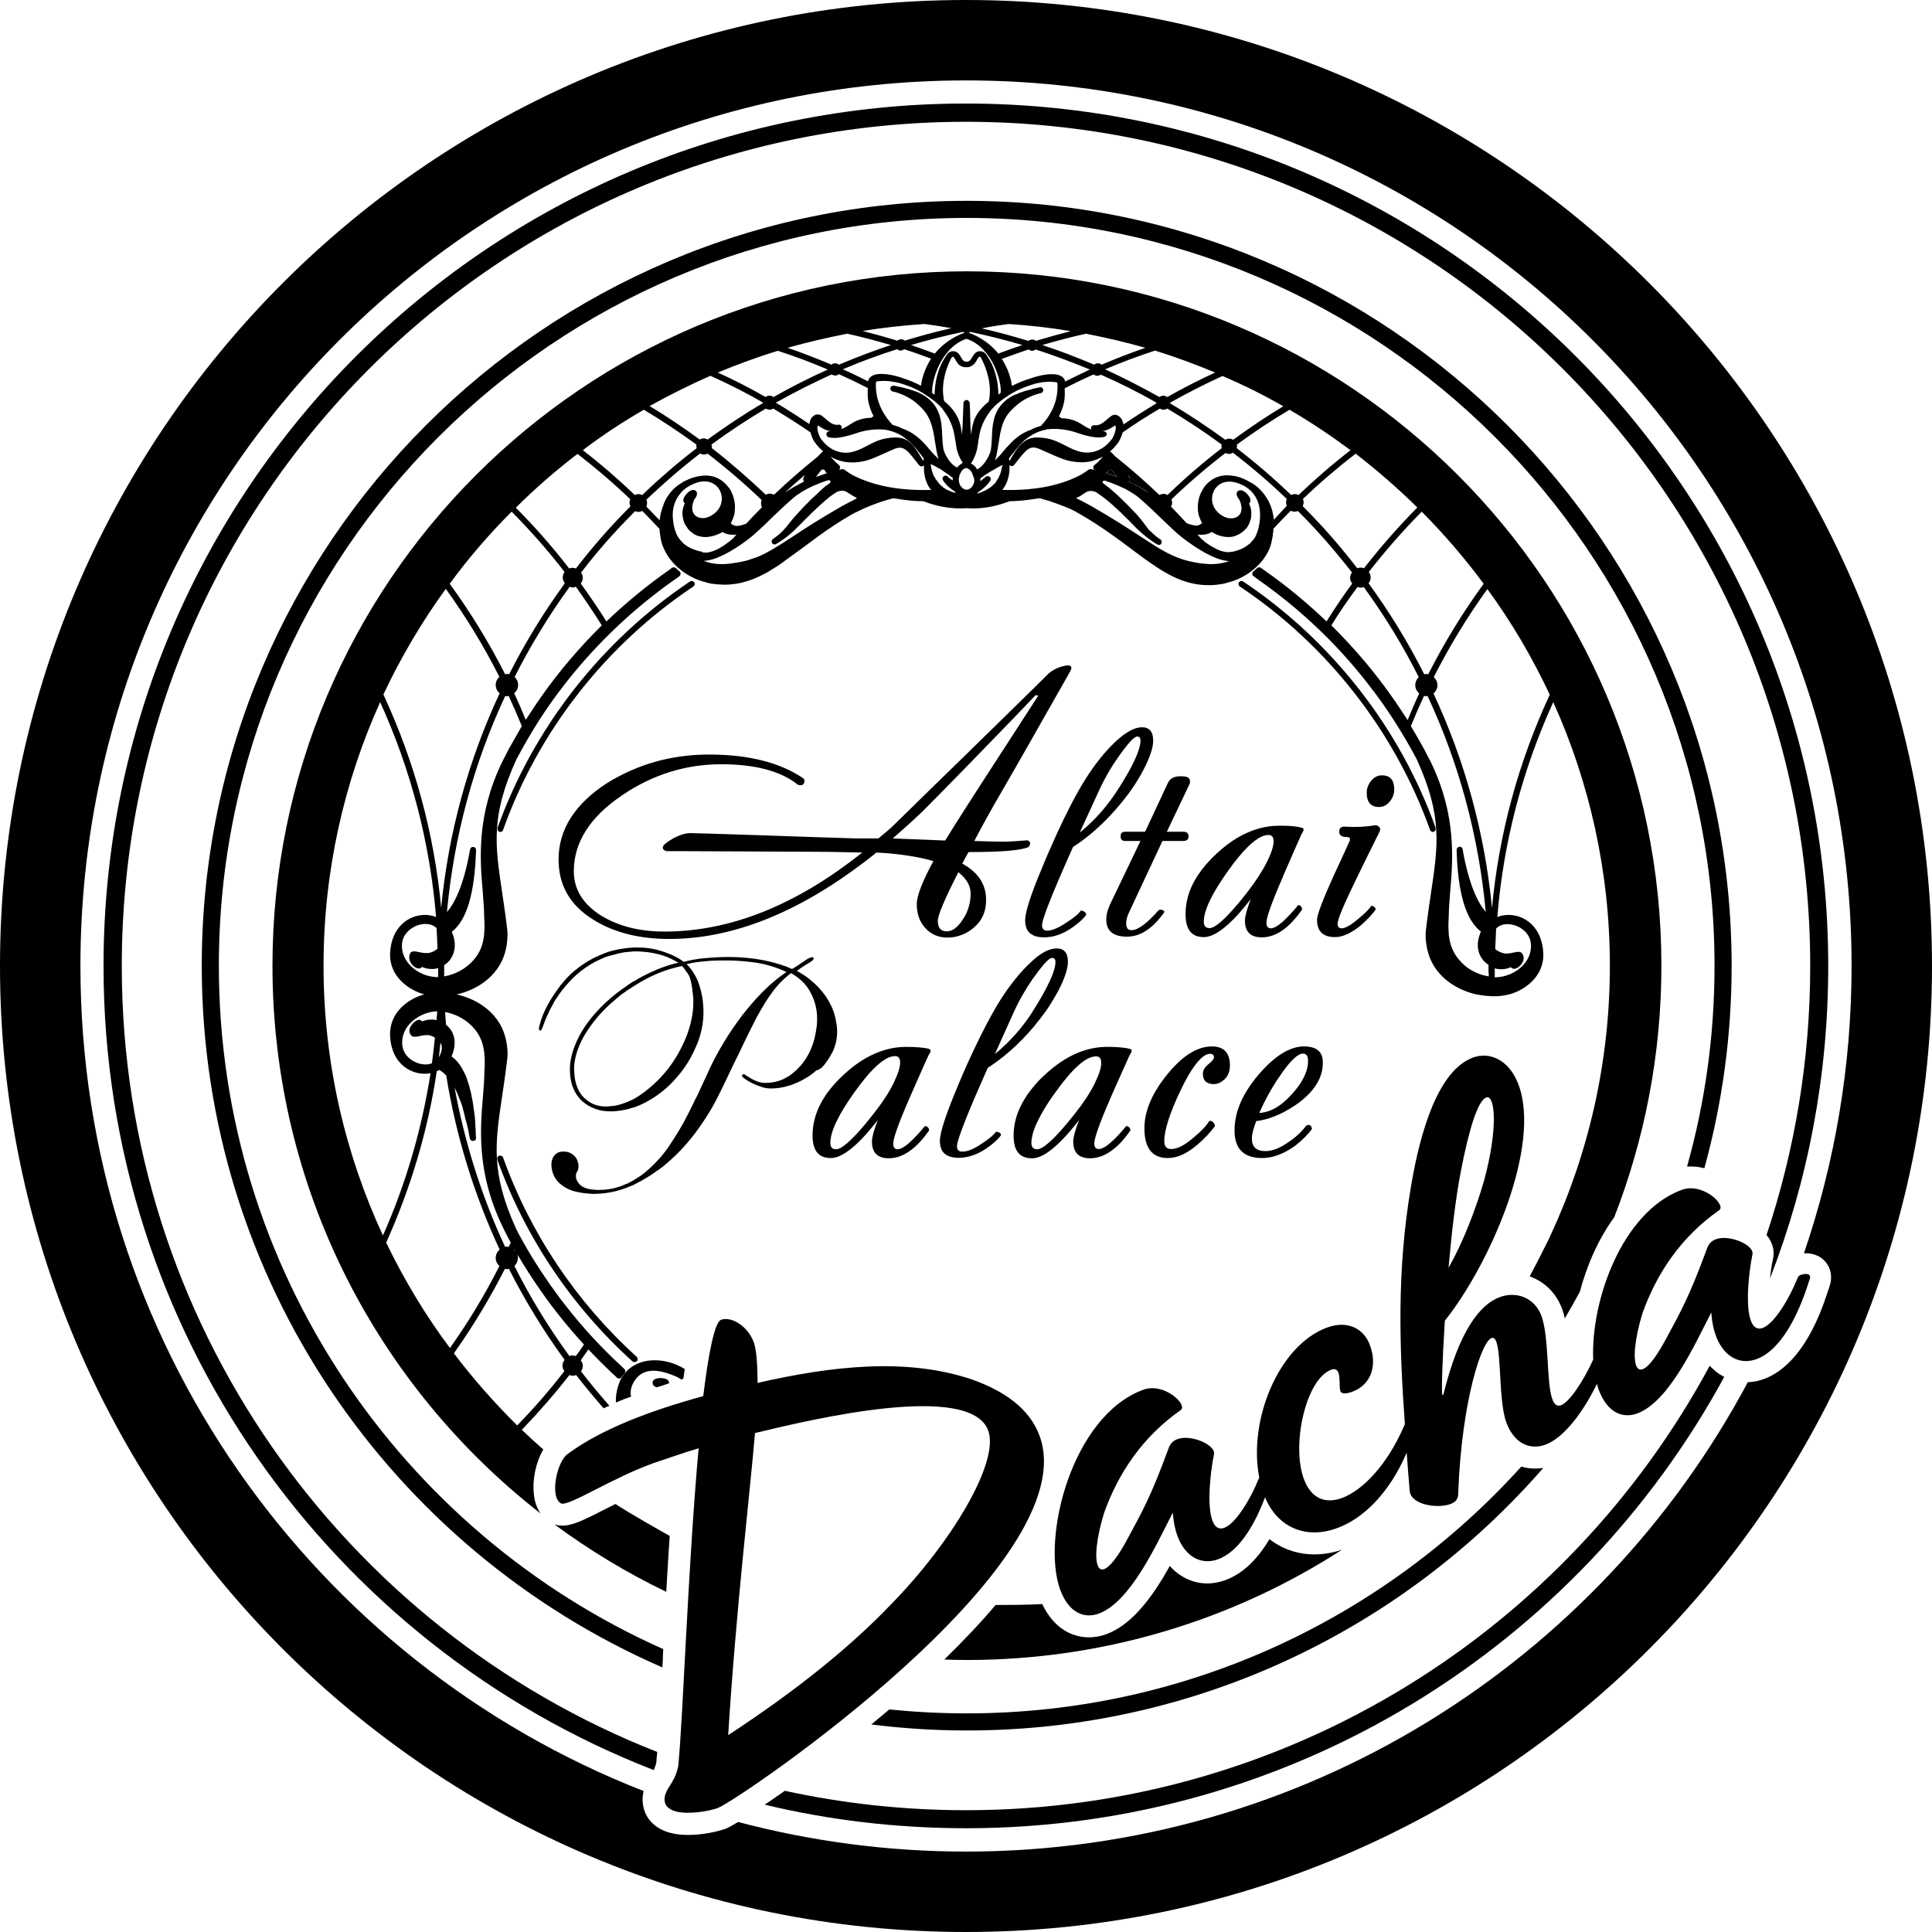
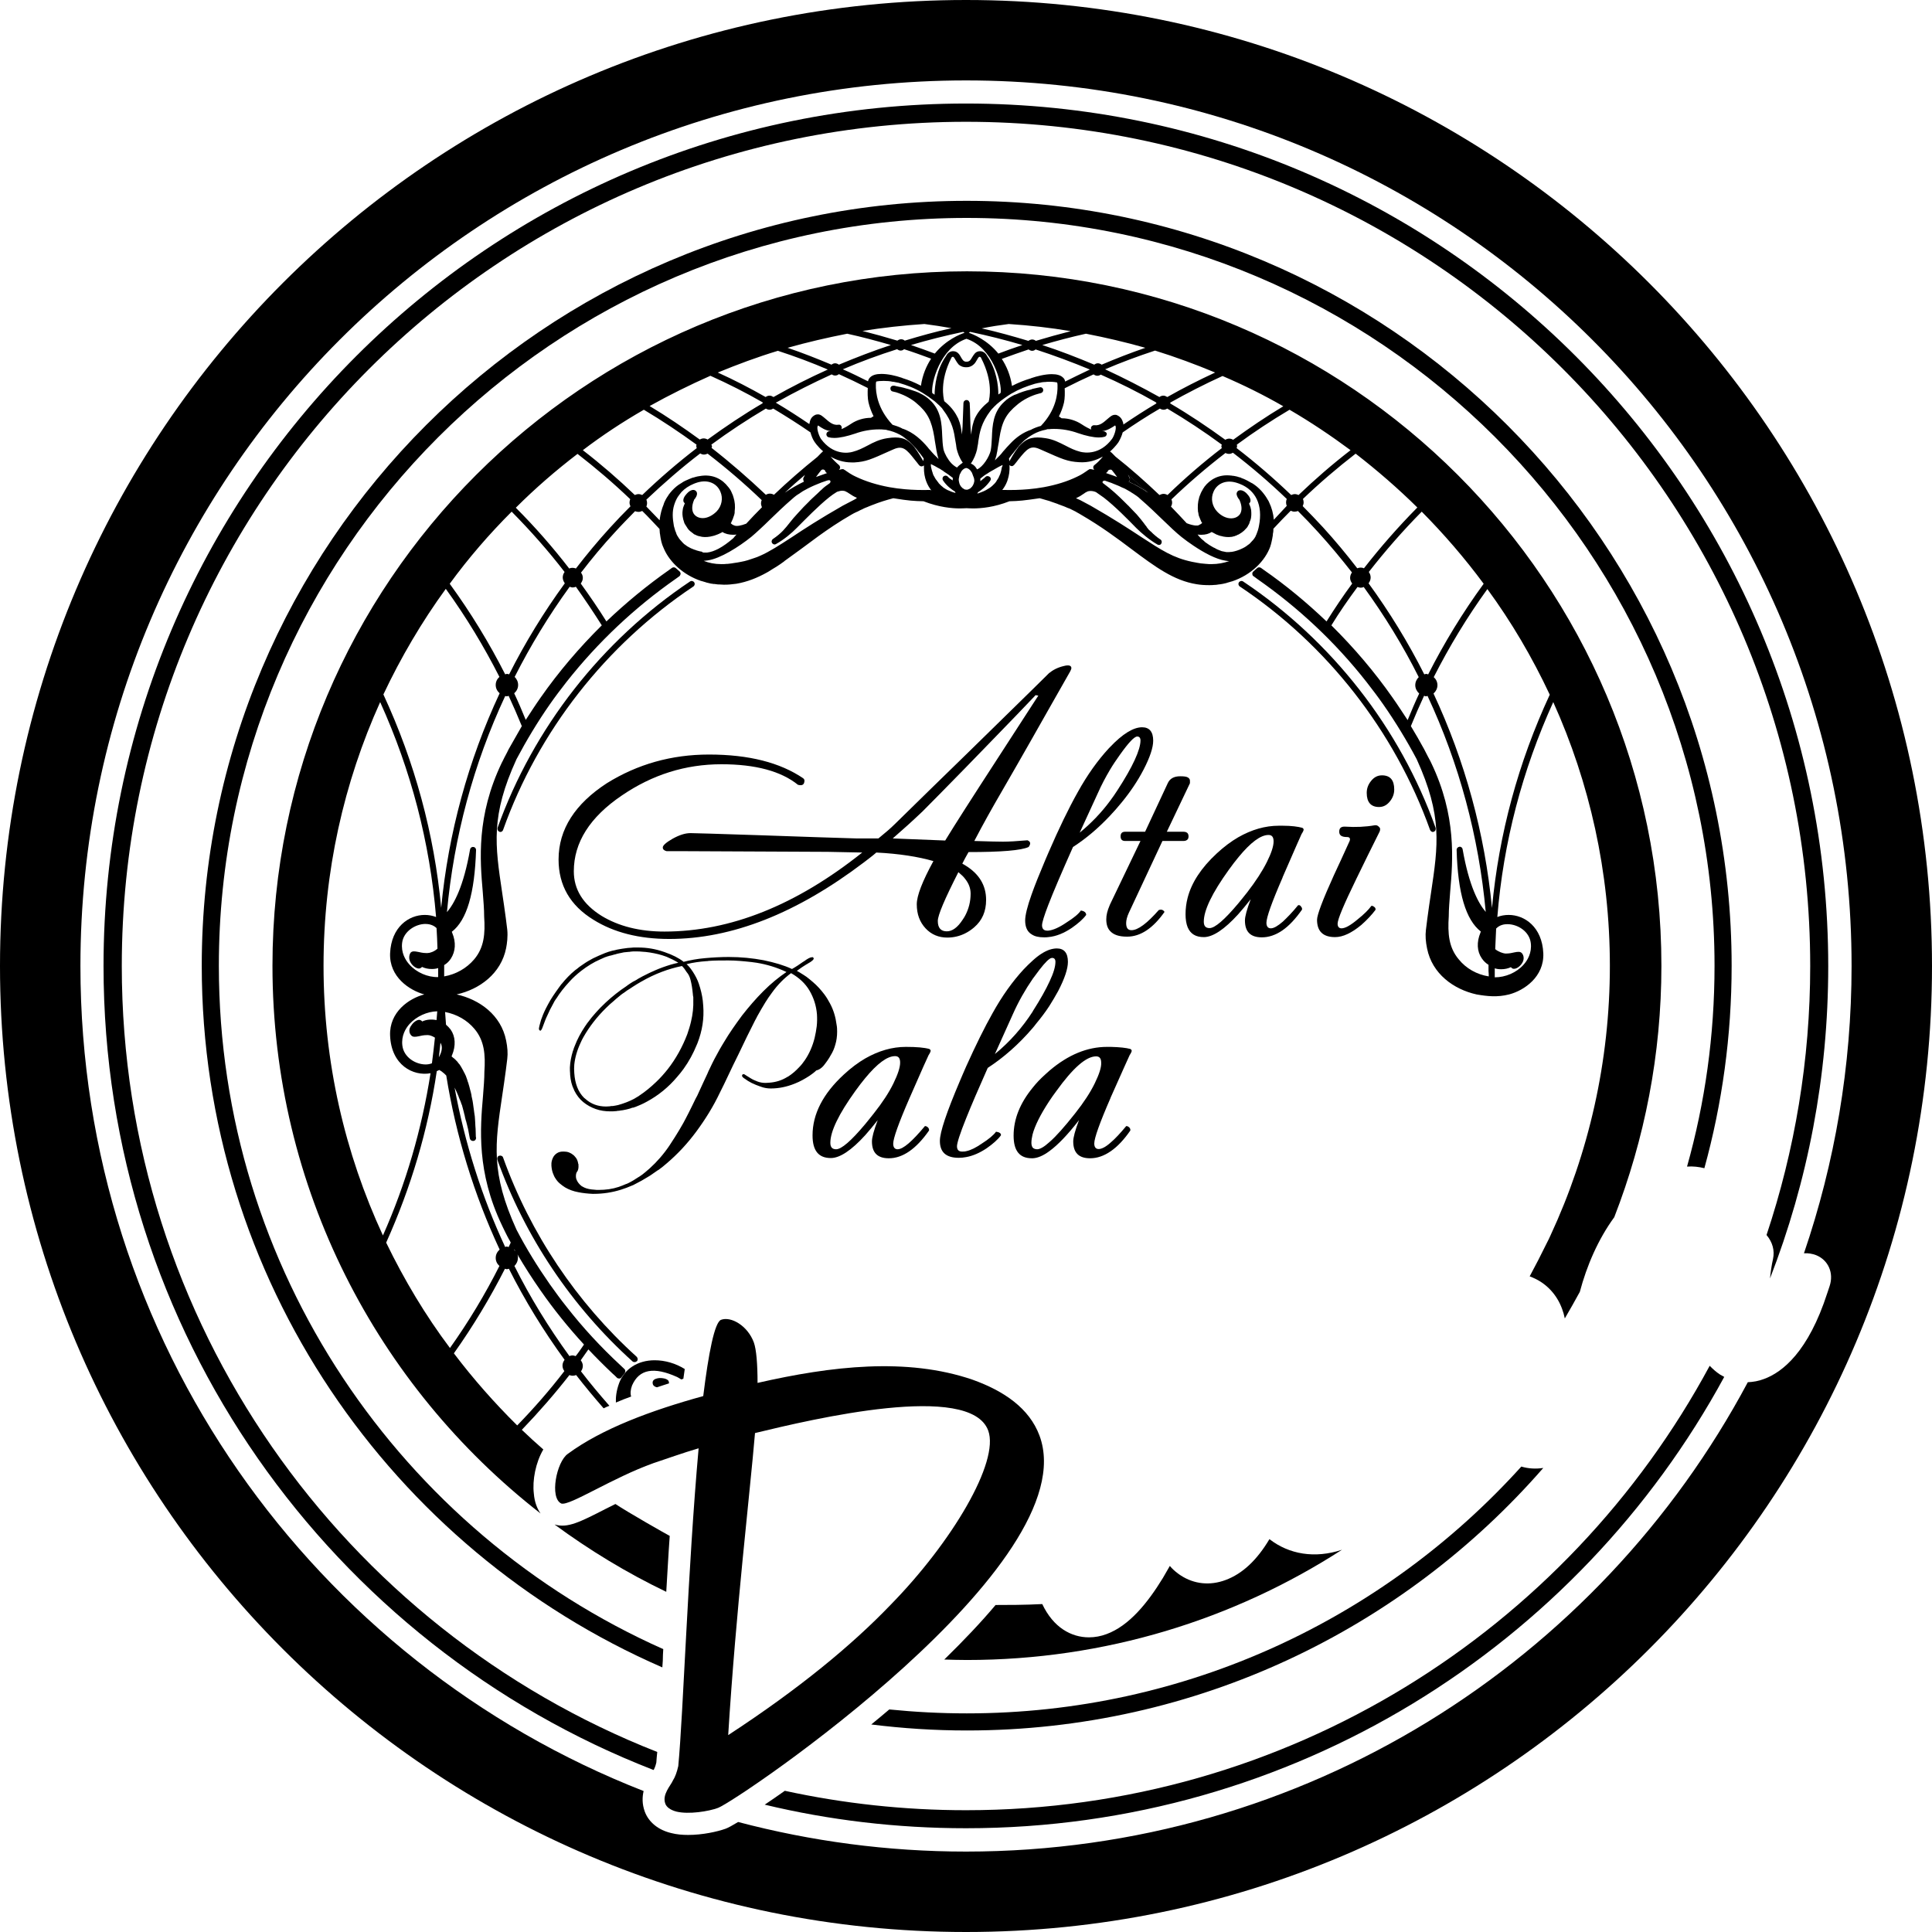
<svg xmlns="http://www.w3.org/2000/svg" id="Слой_1" x="0px" y="0px" viewBox="0 0 836 836" style="enable-background:new 0 0 836 836;" xml:space="preserve">
  <g>
    <path d="M418,0C187.1,0,0,187.1,0,418s187.1,418,418,418s418-187.1,418-418S648.8,0,418,0z M791.7,556.5l-1,3 c-8.2,25.4-19.4,34.3-27.4,37.2c-2.3,0.9-4.7,1.3-7,1.4C691.8,719,564.5,801.2,418,801.2c-34.1,0-67.1-4.5-98.6-12.8 c-2.5,1.5-4.3,2.5-5.4,2.9c-3.6,1.3-10,2.7-16.2,2.7c-2.5,0-5-0.2-7.3-0.8c-5.6-1.3-9.8-4.7-11.5-9.3c-1.2-3.3-1.1-6.3-0.5-8.9 C135.8,719.2,34.8,580.4,34.8,418C34.8,206.3,206.3,34.8,418,34.8S801.2,206.3,801.2,418c0,43.5-7.3,85.3-20.6,124.3 c1.8-0.1,3.6,0.2,5.2,0.8C791.1,545.2,793.6,550.8,791.7,556.5z" />
    <path d="M739.8,591C678.1,705.5,557.2,783.3,418,783.3c-26.9,0-53.1-2.9-78.4-8.4c-3.1,2.2-6,4.2-8.7,6 c27.9,6.7,57.1,10.2,87.1,10.2c141.7,0,264.9-79,328.1-195.3c-0.6-0.3-1.2-0.7-1.8-1C742.6,593.7,741.2,592.4,739.8,591z" />
    <path d="M418,44.8C211.9,44.8,44.8,211.9,44.8,418c0,158.4,98.7,293.8,238,347.9l0.2-0.3c0.1-0.2,0.6-1.2,1-2.9 c0.1-1.4,0.2-2.9,0.4-4.6C148.7,704.8,52.7,572.6,52.7,418C52.7,216.2,216.2,52.7,418,52.7S783.3,216.2,783.3,418 c0,40.7-6.7,79.8-18.9,116.4c2.6,3.1,3.6,6.7,2.8,10.4c-0.6,2.6-1,5.5-1.3,8.4c16.3-41.9,25.2-87.5,25.2-135.1 C791.1,211.9,624.1,44.8,418,44.8z" />
  </g>
  <g>
-     <path d="M481.1,203.4c-0.5-0.5-1.6-0.1-1.7,0.4c-0.1,0.4-0.3,0.7-0.7,0.8c0,0-0.1,0-0.2,0c1.8,0.6,3.3,1.2,4.8,1.7 C482.6,205.4,481.9,204.4,481.1,203.4z" />
    <path d="M222.6,540.6c0,0.1-0.1,0.1-0.1,0.2c0.2,0.2,0.4,0.4,0.5,0.5C222.9,541.1,222.7,540.8,222.6,540.6z" />
    <path d="M488.5,208.5c0.4,0.2,0.7,0.3,1.1,0.5c0.6,0.3,1.1,0.5,1.7,0.8c1.9,1,3.7,2.1,5.6,3.4c-2.8-2.6-5.7-5.2-8.7-7.7 c0.2,0.5,0.5,0.9,0.7,1.4C489,207.4,488.9,208,488.5,208.5C488.5,208.4,488.5,208.4,488.5,208.5z" />
    <path d="M418.2,139.7c0.6,0,1.1,0.2,1.6,0.6c1.3-0.2,2.5-0.5,3.8-0.7c-1.8,0-3.5-0.1-5.3-0.1s-3.6,0-5.3,0.1 c1.3,0.2,2.5,0.5,3.8,0.7C417.1,140,417.6,139.7,418.2,139.7z" />
    <path d="M658.3,634.6c-59.3,65.6-144.9,106.8-240,106.8c-11.3,0-22.5-0.6-33.5-1.7c-2.6,2.2-5.2,4.4-7.8,6.5 c13.6,1.7,27.4,2.6,41.4,2.6c99.4,0,188.7-44,249.4-113.6C664.5,635.7,661.3,635.5,658.3,634.6z" />
    <path d="M287,713.6c-113.2-50.4-192.3-164-192.3-295.7c0-178.4,145.2-323.6,323.6-323.6s323.6,145.2,323.6,323.6 c0,30.1-4.1,59.2-11.9,86.9c2.6-0.2,5.1,0.1,7.5,0.7c7.7-27.9,11.8-57.3,11.8-87.6c0-182.5-148.5-331-331-331s-331,148.5-331,331 c0,135.7,82.1,252.6,199.3,303.6c0.1-1,0.1-1.9,0.2-2.9C286.8,717,286.9,715.3,287,713.6z" />
    <path d="M285.8,596.3c-0.2,0-0.4,0-0.5,0c-1,0.1-2.4,0.4-2.8,1.4c-0.2,0.4-0.1,1.3,0.2,1.7c0.4,0.5,1,0.8,1.6,0.9 c1.7-0.6,3.4-1.1,5.2-1.7c0-0.4-0.1-0.9-0.3-1.2C288.3,596.4,286.4,596.3,285.8,596.3z" />
    <path d="M266.3,650.8c-1.4,0.7-2.8,1.4-4.2,2.1c-11.3,5.8-16.5,8.4-22,6.8H240c15.1,11.1,31.2,20.9,48.3,29.1 c0.5-7.9,0.9-16,1.5-24.2C288.4,663.9,271.7,654.4,266.3,650.8z" />
    <path d="M273.5,599.5c3.1-7.1,9.5-8.2,19.6-3.6c0.5,0.3,1.1,0.6,1.7,1c0.3-0.1,0.6-0.2,0.9-0.3c0.2-1.5,0.4-2.9,0.6-4.2 c-4-2.5-8.6-3.8-13-3.8c-7.3,0-13.1,3.7-15.4,9.9c-1.2,3.3-1.5,6.1-1.4,8.4c2.1-0.9,4.3-1.8,6.6-2.6 C272.7,603,272.8,601.4,273.5,599.5z" />
    <path d="M235.1,627.2c-3.2-2.8-6.3-5.6-9.3-8.5c7.3-7.6,14.2-15.5,20.6-23.7c0.4,0.2,0.9,0.3,1.4,0.3s1-0.1,1.5-0.3 c3.8,4.9,7.8,9.7,11.9,14.4c0.8-0.4,1.6-0.8,2.5-1.1c-4.3-4.9-8.4-9.8-12.3-14.9c0.5-0.7,0.8-1.5,0.8-2.4s-0.4-1.7-0.9-2.4 c1.1-1.6,2.2-3.1,3.3-4.7c3.4,3.6,6.9,7.1,10.5,10.5l0.9,0.8c0.4,0.4,0.8,0.8,1,1s0.6,0.3,0.9,0.3h0.1c0.4,0,0.7-0.2,0.9-0.5 l1.4-1.8c0.4-0.5,0.4-1.3-0.1-1.8l-1.8-1.7c-8.4-7.8-16.2-16.2-23.2-25.2c-2.6-3.2-5-6.6-7.3-9.8c-5.3-7.6-10.2-15.5-14.4-23.6 c-11.2-24.6-9.3-37.1-6.2-57.9c0.5-3.5,1.1-7.2,1.6-11.2c0.2-1.6,0.4-3.2,0.6-4.8c0.3-2.4,0.1-5.1-0.5-8 c-2.2-11-11.5-17.7-21.4-19.9c9.9-2.2,19.2-9,21.4-20c0.4-2,0.8-5.1,0.5-8c-0.2-1.7-0.4-3.3-0.6-4.8c-0.5-4-1.1-7.7-1.6-11.2 c-3.1-20.8-5-33.3,6.2-57.8c4.3-8.1,9.1-16.1,14.4-23.7c2.3-3.3,4.8-6.6,7.3-9.8c13.5-17.1,29.4-32.1,47.3-44.6l0.7-0.5 c0.3-0.2,0.5-0.4,0.7-0.5c0.3-0.2,0.5-0.6,0.6-1c0-0.4-0.1-0.8-0.4-1.1l-1.7-1.5c-0.5-0.4-1.1-0.4-1.6-0.1l-1.1,0.8 c-9.7,6.8-18.8,14.3-27.3,22.4c-3.5-5.6-7.2-11-11.1-16.4c0.5-0.7,0.9-1.5,0.9-2.4s-0.3-1.7-0.8-2.3c4.6-6,9.5-11.9,14.7-17.5 c2.8-3.1,5.8-6.1,8.7-9.1c0.5,0.2,1,0.3,1.5,0.3c0.6,0,1.1-0.2,1.6-0.4c2.6,2.5,5,5.2,7.5,7.8c0,0.1,0,0.1,0,0.2 c0,0.5,0.1,0.9,0.1,1.3c0,0.2,0,0.4,0.1,0.7c0.1,0.5,0.1,1,0.2,1.4c0,0.2,0.1,0.4,0.1,0.6c0.1,0.5,0.2,1,0.3,1.4 c0,0.1,0.1,0.2,0.1,0.3c0.1,0.5,0.3,1,0.5,1.5s0.4,1,0.6,1.4c2.5,5.6,8.3,11.1,16,13.7h0.1c0.6,0.2,1.1,0.3,1.7,0.5 c0.2,0.1,0.4,0.1,0.6,0.2c0.4,0.1,0.9,0.2,1.3,0.3s0.7,0.2,1.1,0.2c0.3,0.1,0.7,0.1,1,0.1c0.5,0.1,1,0.1,1.5,0.2c0.2,0,0.4,0,0.6,0 c0.6,0,1.2,0.1,1.9,0.1c0.9,0,1.8,0,2.7-0.1c0.3,0,0.6-0.1,0.9-0.1c0.6-0.1,1.2-0.1,1.8-0.2c4.7-0.8,9-2.5,13.3-4.9 c0.2-0.1,0.5-0.3,0.7-0.4l0,0c1.1-0.7,2.2-1.4,3.4-2.1c1.1-0.7,2.1-1.4,3.2-2.2c0.1-0.1,0.2-0.1,0.2-0.2c2.3-1.7,4.7-3.4,7.3-5.3 c2.3-1.7,4.7-3.5,7.3-5.4c4.3-3.1,9-6.3,14.4-9.4c0.7-0.4,1.4-0.8,2.1-1.1c0.2-0.1,0.5-0.2,0.7-0.3c0.5-0.3,1-0.5,1.6-0.8 c0.3-0.1,0.5-0.2,0.8-0.4c0.6-0.3,1.2-0.5,1.7-0.7c0.2-0.1,0.5-0.2,0.7-0.3c0.8-0.3,1.7-0.7,2.6-1c0.2-0.1,0.3-0.1,0.5-0.2 c0.7-0.3,1.5-0.5,2.3-0.8c0.3-0.1,0.6-0.2,0.9-0.3c0.6-0.2,1.3-0.4,2-0.6c0.4-0.1,0.7-0.2,1.1-0.3s0.7-0.2,1.1-0.3h0.1 c6.8,1.1,8.9,1.2,13,1.3c6.7,2.6,12.3,3.1,15.8,3.1c1.5,0,2.4-0.1,2.8-0.1s1.4,0.1,2.8,0.1c3.6,0,9.2-0.5,15.8-3.1 c4.2-0.1,6.2-0.3,13-1.3h0.1c0.4,0.1,0.8,0.2,1.1,0.3c0.3,0.1,0.7,0.2,1,0.3c0.7,0.2,1.4,0.4,2.1,0.6c0.3,0.1,0.6,0.2,0.8,0.3 c0.9,0.3,1.8,0.6,2.6,0.9c0.1,0,0.1,0,0.2,0.1c0.9,0.3,1.8,0.7,2.7,1c0.2,0.1,0.3,0.1,0.5,0.2c0.7,0.3,1.3,0.6,2,0.8 c0.2,0.1,0.4,0.2,0.6,0.3c0.6,0.3,1.2,0.6,1.8,0.9c0.2,0.1,0.4,0.2,0.5,0.3c0.7,0.4,1.5,0.8,2.1,1.2c8.6,5,15.6,10.2,21.7,14.8 c10.2,7.6,18.2,13.6,28.2,15.2c1.8,0.3,3.6,0.4,5.4,0.4c0.8,0,1.5,0,2.3-0.1c0.1,0,0.1,0,0.2,0c0.5,0,1-0.1,1.6-0.2 c0.3,0,0.6-0.1,0.9-0.1c0.4-0.1,0.7-0.1,1.1-0.2c0.4-0.1,0.9-0.2,1.3-0.3c0.2-0.1,0.4-0.1,0.6-0.2c0.6-0.2,1.2-0.3,1.7-0.5 c0,0,0,0,0.1,0c8.5-2.8,14.5-9,16.7-15.2c0,0,0,0,0-0.1c0.2-0.5,0.3-0.9,0.4-1.4c0-0.1,0.1-0.2,0.1-0.4c0.1-0.5,0.2-1,0.3-1.4 c0-0.2,0.1-0.4,0.1-0.6c0.1-0.5,0.2-1,0.2-1.5c0-0.2,0-0.3,0.1-0.5c0.1-0.5,0.1-1.1,0.1-1.7l0,0c2.4-2.6,4.9-5.2,7.5-7.8 c0.5,0.2,1,0.4,1.6,0.4c0.5,0,1.1-0.1,1.5-0.3c3,3,5.9,6,8.7,9.1c5.2,5.7,10,11.5,14.7,17.5c-0.5,0.7-0.8,1.5-0.8,2.4 s0.4,1.7,0.9,2.4c-3.9,5.3-7.6,10.8-11.1,16.4c-8.5-8.1-17.5-15.6-27.3-22.4l-1.1-0.8c-0.5-0.3-1.2-0.3-1.6,0.1l-1.7,1.5 c-0.3,0.3-0.5,0.7-0.4,1.1c0,0.4,0.2,0.8,0.6,1c0.2,0.1,0.4,0.3,0.7,0.5s0.5,0.4,0.8,0.6c17.9,12.5,33.8,27.4,47.3,44.6 c2.5,3.2,5,6.5,7.3,9.8c5.3,7.6,10.1,15.5,14.4,23.6c11.2,24.6,9.3,37.1,6.2,57.9c-0.5,3.5-1.1,7.2-1.6,11.2 c-0.2,1.6-0.4,3.2-0.6,4.8c-0.3,2.4-0.1,5.1,0.5,8c2.2,11,11.5,17.7,21.4,19.9c4.6,0.8,9,1.3,14.1,0c6.5-1.7,15.2-7.6,14.8-17.8 c-0.5-11.4-8.1-16.6-15-16.6c-1.7,0-3.4,0.3-4.9,0.9c2.6-32.3,10.8-63.5,24.2-93c15.7,34.8,24.5,73.5,24.5,114.1 c0,41.6-9.2,81.2-25.7,116.7c-0.9,1.9-0.5,1.2-1.5,3.1c-2.4,4.9-4.9,9.8-7.5,14.6c0.6,0.2,1.1,0.4,1.7,0.7 c5.7,2.5,10.1,7.3,12.3,13.3c0.5,1.3,0.9,2.7,1.2,4.2c2.2-3.8,4.4-7.6,6.5-11.5c3-11.3,7.9-22.7,14.9-32.3 c13.1-33.7,20.4-70.4,20.4-108.8c0-165.7-134.8-300.5-300.5-300.5S117.9,252.2,117.9,417.9c0,96.2,45.4,182,116,237 c-1.4-2-2.6-4.8-2.9-8.6C230.3,640.5,231.8,632.8,235.1,627.2z M223.9,542.8c3.1,5.3,6.5,10.6,10,15.6c5.7,8.2,12,16,18.8,23.4 c-1.2,1.7-2.3,3.4-3.6,5c-0.4-0.1-0.9-0.3-1.4-0.3s-0.9,0.1-1.3,0.3c-9-12.4-17-25.4-23.8-39c0.9-0.9,1.5-2.1,1.5-3.5 C224.2,543.8,224.1,543.3,223.9,542.8z M222.6,540.6c0.1,0.3,0.3,0.5,0.4,0.8c-0.2-0.2-0.3-0.4-0.5-0.5 C222.5,540.7,222.6,540.7,222.6,540.6z M205.3,445.2c4.3,5.1,4.8,11.1,4.3,18.6c0,3.1-0.3,6.5-0.6,10.5 c-1.2,13.9-2.8,32.9,8.2,55.9c0.1,0.3,0.7,1.4,1.3,2.7c0.7,1.4,1.5,3,1.7,3.3c0.3,0.5,0.6,1,0.8,1.5c-0.3,0.6-0.6,1.3-0.9,1.9 c-0.3,0-0.5-0.2-0.8-0.2s-0.5,0.1-0.7,0.2c-10.2-21.9-17.5-45.1-21.9-69c0.6,1.2,1.2,2.5,1.8,4v0.1c0.1,0.3,0.3,0.7,0.4,1 c0,0.1,0.1,0.1,0.1,0.2c0.1,0.3,0.3,0.7,0.4,1c0,0.1,0.1,0.2,0.1,0.3c0.1,0.3,0.2,0.7,0.4,1c0,0.1,0.1,0.3,0.1,0.4 c0.1,0.3,0.2,0.7,0.3,1.1c0,0.1,0.1,0.3,0.1,0.4c0.1,0.4,0.2,0.7,0.3,1.1c0,0.2,0.1,0.3,0.1,0.5c0.1,0.4,0.2,0.8,0.3,1.1 c0,0.2,0.1,0.4,0.1,0.6c0.1,0.4,0.2,0.8,0.3,1.2c0.1,0.2,0.1,0.4,0.2,0.6c0.1,0.4,0.2,0.8,0.3,1.2c0.1,0.2,0.1,0.5,0.2,0.8 c0.1,0.4,0.2,0.8,0.3,1.2c0.1,0.3,0.1,0.6,0.2,1c0.1,0.4,0.1,0.7,0.2,1.1c0.1,0.7,0.3,1.4,0.4,2.1l0,0l0,0l0,0 c0.1,0.6,0.7,1.1,1.3,1.1l0,0l0,0l0,0l0,0c0,0,0,0,0.1,0c0.8,0,1.3-0.6,1.3-1.3c0-0.2,0-0.3-0.1-0.4c0-1.2-0.1-2.3-0.1-3.5 c0-0.4-0.1-0.9-0.1-1.3c0-0.7-0.1-1.4-0.1-2c0-0.5-0.1-1-0.1-1.5s-0.1-1.1-0.2-1.6c-0.1-0.5-0.1-1-0.2-1.5c-0.1-0.5-0.1-1-0.2-1.4 c-0.1-0.5-0.1-1-0.2-1.5c-0.1-0.4-0.1-0.9-0.2-1.3c-0.1-0.5-0.2-0.9-0.3-1.4c-0.1-0.4-0.2-0.8-0.2-1.2c-0.1-0.5-0.2-0.9-0.3-1.3 s-0.2-0.8-0.3-1.1c-0.1-0.4-0.2-0.8-0.3-1.2c-0.1-0.4-0.2-0.7-0.3-1c-0.1-0.4-0.2-0.8-0.4-1.2c-0.1-0.3-0.2-0.6-0.3-1 s-0.3-0.7-0.4-1.1c-0.1-0.3-0.2-0.6-0.4-0.9c-0.1-0.3-0.3-0.7-0.5-1c-0.1-0.3-0.3-0.5-0.4-0.8c-0.2-0.3-0.3-0.6-0.5-0.9 c-0.1-0.2-0.3-0.5-0.4-0.7c-0.2-0.3-0.4-0.6-0.5-0.8c-0.1-0.2-0.3-0.4-0.5-0.6c-0.2-0.3-0.4-0.5-0.6-0.8c-0.2-0.2-0.3-0.4-0.5-0.5 c-0.2-0.2-0.4-0.5-0.7-0.7c-0.2-0.2-0.3-0.3-0.5-0.4c-0.2-0.2-0.5-0.4-0.7-0.6l-0.1-0.1l0.2-0.5c1.7-4.1,1.5-8.1-0.6-11.1 c-0.6-0.8-1.3-1.5-2-2.1c-0.1-1.8-0.3-3.6-0.4-5.5C197.7,438.9,202.1,441.4,205.3,445.2z M220.1,324.2c-0.1,0.3-1.1,2.2-1.9,3.7 c-0.5,1.1-1,2-1.1,2.2c-11,23-9.4,42-8.2,55.9c0.3,4,0.6,7.4,0.6,10.6c0.5,7.4,0,13.4-4.3,18.5c-3.3,3.9-7.9,6.5-13,7.4 c0-0.7,0-1.4,0-2.1c0-0.9,0-1.8,0-2.8c1.2-0.7,2.2-1.7,2.9-2.8c2-3.1,2.3-7,0.6-11.1l-0.2-0.5c6.5-5,9.9-16.6,10.5-35.4 c0-0.7-0.5-1.3-1.2-1.3c-0.7-0.1-1.3,0.4-1.4,1.1c-2.8,16-6.9,23.5-10,27.1c3-32.6,11.5-64.2,25.2-93.5c0.2,0,0.5,0.1,0.7,0.1 c0.3,0,0.5-0.1,0.8-0.2c2,4.3,3.9,8.7,5.7,13.1C223.9,317.5,222,320.8,220.1,324.2z M260.4,270.6c-9.7,9.6-18.6,20-26.5,31.3 c-2.2,3.1-4.3,6.4-6.4,9.6c-1.6-3.9-3.2-7.7-5-11.5c1-0.9,1.7-2.1,1.7-3.6c0-1.4-0.6-2.6-1.5-3.5c6.9-13.6,14.8-26.6,23.8-39 c0.4,0.1,0.8,0.3,1.3,0.3s0.9-0.1,1.4-0.3C253.1,259.4,256.8,264.9,260.4,270.6z M290.8,212.3c-0.5,0.5-0.9,1.1-1.4,1.7 c-0.1,0.2-0.2,0.3-0.3,0.5c-0.3,0.4-0.6,0.9-0.9,1.4c0,0.1-0.1,0.1-0.1,0.2c-0.1,0.1-0.1,0.3-0.2,0.4c-0.1,0.3-0.3,0.5-0.4,0.8 s-0.2,0.5-0.3,0.8c0,0,0,0,0,0.1c-0.9,2.1-1.4,4.2-1.7,6.3v0.1c0,0.2,0,0.3-0.1,0.5c-1.9-2-3.8-3.9-5.7-5.9c0.2-0.5,0.3-1,0.3-1.5 s-0.1-1-0.3-1.5c7.5-7.1,15.2-13.8,23.3-20c0.5,0.3,1,0.5,1.6,0.5s1.1-0.2,1.6-0.4c8.2,6.3,16,13,23.4,20.1 c-0.2,0.4-0.3,0.9-0.3,1.4c0,0.6,0.2,1.2,0.4,1.7c-2.3,2.3-4.6,4.7-6.8,7.1c-2.3,0.9-4.2,1.2-5.1,0.8c-0.9-0.3-1.3-0.7-1.6-1 c0.1-0.1,0.1-0.2,0.2-0.3c0.1-0.2,0.2-0.3,0.2-0.5c0.1-0.2,0.2-0.4,0.3-0.6c0.1-0.2,0.1-0.3,0.2-0.5s0.2-0.4,0.2-0.6 c0.1-0.2,0.1-0.3,0.2-0.5s0.1-0.4,0.2-0.6c0-0.1,0.1-0.3,0.1-0.4c0.1-0.3,0.1-0.5,0.1-0.8c0-0.1,0-0.2,0-0.3 c0.3-2.1,0.1-4.2-0.5-6.1c-0.1-0.2-0.1-0.4-0.2-0.6c0-0.1-0.1-0.3-0.1-0.4c-0.1-0.2-0.2-0.4-0.3-0.6c0-0.1-0.1-0.2-0.1-0.3 s-0.1-0.2-0.1-0.2c-0.1-0.2-0.2-0.3-0.2-0.5c-0.1-0.2-0.2-0.3-0.3-0.5c-0.1-0.2-0.2-0.4-0.3-0.5c-0.1-0.1-0.2-0.3-0.3-0.4 c-0.1-0.2-0.3-0.4-0.4-0.5c-2.5-3.3-6.6-5.7-12.3-4.7c-0.2,0-0.4,0.1-0.6,0.1c0,0,0,0-0.1,0c-0.6,0.1-1.2,0.3-1.9,0.5 c-0.1,0-0.3,0.1-0.4,0.1c0,0,0,0-0.1,0c-0.2,0.1-0.3,0.1-0.5,0.2c-0.7,0.3-1.3,0.5-1.9,0.8c-0.2,0.1-0.5,0.2-0.7,0.3 c-0.6,0.3-1.2,0.6-1.7,1c-0.2,0.1-0.3,0.2-0.5,0.3C293.2,210,292,211,290.8,212.3C290.8,212.2,290.8,212.3,290.8,212.3z M307.8,192.4c7.6-5.6,15.5-10.8,23.6-15.6c0.5,0.3,1,0.5,1.6,0.5s1.1-0.2,1.6-0.5c5.5,3.3,10.9,6.7,16.1,10.3c0.4,1.5,1,3,1.7,4 c0,0,1.3,2.1,3.8,4.2c-0.1,0-0.2,0.1-0.2,0.1c-0.1,0.1-1,0.9-2.3,2.3c-6.5,5.2-12.8,10.7-18.8,16.4c-0.5-0.3-1.1-0.5-1.8-0.5 c-0.6,0-1.2,0.2-1.7,0.5c-7.5-7.1-15.3-13.9-23.5-20.3c0.1-0.3,0.2-0.5,0.2-0.8C308,192.8,307.9,192.6,307.8,192.4z M336,174.1 c7.8-4.4,15.8-8.4,23.9-12.1c0.4,0.3,0.9,0.5,1.5,0.5s1.1-0.2,1.6-0.6c4.2,1.9,8.4,3.9,12.5,6c-0.1,1.9-0.1,4.4,0.3,6.2 c0.5,2.1,1.2,4,2.2,6c-0.4,0.2-0.8,0.5-1.1,0.7c-0.1,0-0.2,0-0.2,0c-2.8,0-5.9,0.9-8.3,2.5c-1.8,1.2-3.1,1.9-4.3,2.4 c0.1-0.3,0.2-0.6,0.1-0.9c-0.1-0.7-0.8-1.2-1.5-1c-2.2,0.3-3.9-1.2-5.5-2.6c-1.2-1-2.1-1.9-3.3-1.9c-0.2,0-0.6,0.1-0.8,0.1 c-1.3,0.5-2.2,1.4-2.6,2.8c-0.1,0.4-0.2,0.9-0.3,1.3c-4.7-3.2-9.5-6.3-14.4-9.2v-0.2H336z M528.7,193.9 c-8.2,6.3-16.1,13.1-23.5,20.3c-0.5-0.3-1.1-0.5-1.7-0.5s-1.2,0.2-1.8,0.5c-6.1-5.8-12.4-11.4-19-16.6c-1.2-1.3-2.1-2.1-2.2-2.1 c-0.1-0.1-0.2-0.1-0.2-0.1c2.4-2.1,3.7-4.1,3.7-4.1c0.7-1.2,1.4-2.7,1.8-4.2c5.2-3.6,10.6-7.1,16.1-10.3c0.5,0.3,1,0.5,1.6,0.5 s1.1-0.2,1.6-0.5c8.1,4.8,16,10,23.6,15.6c-0.1,0.2-0.2,0.5-0.2,0.7C528.5,193.4,528.6,193.7,528.7,193.9z M488.8,206.9 c-0.2-0.5-0.4-0.9-0.7-1.4c2.9,2.5,5.8,5,8.7,7.7c-1.9-1.3-3.7-2.4-5.6-3.4c-0.5-0.3-1.1-0.6-1.7-0.8c-0.3-0.2-0.7-0.3-1.1-0.5 c0,0,0.1,0,0.1-0.1C488.9,208,489,207.4,488.8,206.9z M477.5,186.6L477.5,186.6c-0.3,0-0.5,0-0.7,0c2.5-0.3,4.3-1.6,5.4-2.3 l0.3-0.2l0.2,0.2c0.5,1.3-0.7,4.5-1.5,5.6c-5.2,7-11.7,6.1-13.7,5.6c-2.4-0.6-4.4-1.6-6.5-2.7c-2.6-1.3-5.2-2.7-8.6-3.2 c-1.3-0.2-2.4-0.3-3.4-0.3c-4,0-5.6,1.5-7.2,2.9c-1.4,1.3-3.3,4.3-4.7,6.8l-0.2,0.4c0,0.1,0,0.1-0.1,0.2c-0.1-0.4-0.1-0.8-0.2-1.2 c0.5-0.7,1-1.4,1.5-2c0.1-0.1,0.2-0.2,0.3-0.3c0.5-0.7,1-1.3,1.6-2c0.1-0.1,0.1-0.2,0.2-0.3s0.1-0.1,0.2-0.2 c0.2-0.2,0.3-0.4,0.5-0.6l0.1-0.2c0.5-0.5,1-1,1.5-1.5c0.1-0.1,0.1-0.1,0.2-0.2c0.1-0.1,0.1-0.1,0.2-0.2c0.4-0.3,0.7-0.7,1.1-0.9 c0.3-0.2,0.5-0.4,0.8-0.6c0.2-0.2,0.4-0.3,0.7-0.5c0.3-0.2,0.7-0.5,1.1-0.7c0.2-0.1,0.3-0.2,0.5-0.3c1.6-0.9,3.5-1.6,5.6-2 c0.1,0,0.1,0,0.2-0.1c0.3-0.1,0.5-0.1,1.1-0.1l0,0l0,0c0.7-0.1,1.4-0.1,2.2-0.1c3.3,0,6.9,0.6,10.2,1.8c3.5,1.2,6.7,1.9,9.1,1.9 c1,0,1.8-0.1,2.5-0.3c0.6-0.2,1-0.8,0.9-1.5C478.7,187.1,478.1,186.6,477.5,186.6z M478.7,204.6c0.3-0.2,0.6-0.5,0.7-0.8 c0.1-0.5,1.2-0.8,1.7-0.4c0.8,1,1.6,2,2.3,3c-1.4-0.5-3-1.1-4.8-1.7C478.6,204.6,478.7,204.6,478.7,204.6z M500.5,174.5 c-4.9,2.9-9.7,6-14.4,9.2c0-0.5-0.1-0.9-0.3-1.3c-0.4-1.3-1.3-2.3-2.6-2.8c-0.1-0.1-0.6-0.1-0.8-0.1c-1.2,0-2.1,0.9-3.3,1.9 c-1.5,1.3-3.2,2.9-5.5,2.6c-0.7-0.1-1.4,0.4-1.5,1c-0.1,0.3,0,0.6,0.1,0.9c-1.1-0.5-2.5-1.2-4.3-2.4c-2.3-1.5-5.4-2.5-8.3-2.5 c-0.1,0-0.1,0-0.2,0c-0.4-0.3-0.8-0.5-1.2-0.8c1-2,1.7-3.9,2.2-6c0.4-1.8,0.4-4.3,0.3-6.2c4.1-2.1,8.3-4.1,12.5-6 c0.4,0.3,1,0.6,1.6,0.6s1.1-0.2,1.5-0.5c8.2,3.6,16.2,7.6,23.9,12v0.2L500.5,174.5z M460.9,165.1c-0.1-0.7-0.4-1.3-0.9-1.7 c-1-1-2.6-1.5-4.9-1.5c-2.9,0-6.5,0.9-8.8,1.7c-0.1,0-0.1,0.1-0.2,0.1c-3,0.9-5.5,1.9-8.2,3.3c-0.7-4.8-2.4-8.6-4.4-11.7 c3.8-1.4,7.7-2.8,11.6-4.1c0.4,0.3,0.9,0.6,1.5,0.6s1.1-0.2,1.5-0.6c8,2.6,15.8,5.5,23.5,8.7C468.1,161.6,464.4,163.3,460.9,165.1z M432,153c-4.9-6-11-8.4-12.8-9c0.2-0.1,0.4-0.2,0.6-0.4c7.6,1.6,15.2,3.5,22.6,5.7C438.8,150.5,435.4,151.7,432,153z M433,170 c-0.3,0.2-0.7,0.5-1,0.7c0-3.9-0.8-10.9-4.9-16.7c-0.4-0.9-1.6-2.3-3.5-2c-1.6,0.2-2.3,1.6-3,2.7c-0.3,0.5-0.6,1-0.9,1.3 c-0.6,0.5-1.2,0.5-1.2,0.5c-0.1,0-0.3,0-0.4,0l0,0l0,0c0,0,0,0-0.1,0c-0.2,0-0.6,0-1.2-0.5c-0.3-0.3-0.6-0.8-0.9-1.3 c-0.6-1.1-1.4-2.5-3-2.7c-1.9-0.3-3.1,1.1-3.5,2c-4.2,5.9-4.9,12.9-5,16.8c-0.3-0.3-0.7-0.5-1-0.7c-0.6-4.2,3.3-19.6,14.8-23.5 C429.7,150.4,433.6,165.8,433,170z M427.8,173.8c-2.6,2.1-4.4,4.2-5.6,6.5c0,0.1-0.1,0.1-0.1,0.2c-0.2,0.3-0.3,0.6-0.4,0.9 c-0.1,0.3-0.3,0.6-0.4,1v0.1c-0.6,1.8-0.9,3.6-1,5.6c-0.4-2.1-0.4-4.8-0.5-8.2c0-1.7-0.1-3.5-0.2-5.5c0-0.1,0-0.2-0.1-0.3 c0-0.1,0-0.1-0.1-0.2c0-0.1-0.1-0.1-0.1-0.2c-0.2-0.4-0.6-0.6-1.1-0.6l0,0l0,0h-0.1c-0.3,0-0.6,0.2-0.8,0.4l0,0 c-0.1,0.1-0.2,0.2-0.3,0.4v0.1c0,0.1-0.1,0.2-0.1,0.3c-0.1,2-0.1,3.8-0.2,5.5c-0.1,3.4-0.2,6.1-0.5,8.2c-0.2-2.4-0.6-4.6-1.5-6.7 c-0.1-0.3-0.2-0.5-0.4-0.8c-0.1-0.1-0.1-0.2-0.2-0.4c-1.2-2.3-2.9-4.4-5.5-6.5c-0.4-1.6-2-8.7,3-18.6l0,0l0,0c0,0,0.2-0.7,0.8-0.6 c0.3,0,0.8,0.8,1.1,1.4c0.4,0.7,0.8,1.3,1.3,1.9c1.1,1,2.3,1.2,3,1.2c0.1,0,0.2,0,0.3,0c0.1,0,0.2,0,0.3,0c0.7,0,1.8-0.2,2.9-1.2 c0.6-0.5,1-1.2,1.4-1.9c0.3-0.6,0.8-1.4,1.1-1.4c0.5-0.1,0.8,0.5,0.8,0.6l0,0l0,0C429.8,165.2,428.2,172.3,427.8,173.8z M404.5,153 c-3.4-1.3-6.8-2.5-10.3-3.7c7.4-2.2,15-4.1,22.6-5.7c0.2,0.2,0.4,0.3,0.6,0.4C415.5,144.6,409.4,147,404.5,153z M402.9,155.2 c-2,3.1-3.7,6.9-4.4,11.7c-2.7-1.4-5.1-2.4-8-3.3c-0.2-0.1-0.3-0.2-0.5-0.2c-2.3-0.8-5.7-1.6-8.6-1.6c-2.3,0-3.9,0.5-4.9,1.5 c-0.5,0.5-0.8,1.1-0.9,1.7c-3.6-1.8-7.2-3.6-10.9-5.2c7.7-3.3,15.6-6.2,23.5-8.7c0.4,0.3,0.9,0.6,1.5,0.6s1.1-0.2,1.5-0.6 C395.3,152.4,399.1,153.8,402.9,155.2z M355.3,190c-0.8-1.1-2-4.4-1.5-5.6l0.2-0.3l0.3,0.2c1,0.7,2.8,2,5.4,2.3c-0.2,0-0.4,0-0.7,0 c-0.8,0-1.2,0.4-1.4,1.1c-0.1,0.7,0.3,1.3,0.9,1.5c0.7,0.2,1.6,0.3,2.5,0.3c2.4,0,5.5-0.7,9.1-1.9c3.3-1.2,6.9-1.8,10.2-1.8 c0.8,0,1.5,0,2.2,0.1l0,0l0,0c0.6,0,0.8,0.1,1.1,0.1c0.1,0,0.1,0.1,0.2,0.1c2.1,0.4,3.9,1.1,5.6,2c0.2,0.1,0.4,0.2,0.5,0.3 c0.4,0.2,0.7,0.4,1.1,0.7c0.2,0.1,0.4,0.3,0.6,0.5c0.3,0.2,0.6,0.4,0.8,0.6c0.3,0.3,0.6,0.5,1,0.8c0.1,0.1,0.3,0.3,0.4,0.4 c0,0,0,0,0.1,0.1c0.5,0.4,0.9,0.9,1.4,1.4c0.3,0.4,0.6,0.7,0.9,1l0,0c0.4,0.5,0.8,0.9,1.1,1.4c0.2,0.3,0.5,0.6,0.7,0.8 c0.4,0.5,0.8,1.1,1.2,1.6c0.1,0.1,0.1,0.2,0.2,0.3s0.2,0.2,0.3,0.4c-0.1,0.4-0.1,0.8-0.2,1.1c-0.1-0.1-0.1-0.2-0.2-0.3l-0.1-0.2 c-1.4-2.5-3.3-5.5-4.8-6.9c-1.4-1.3-3-2.8-7-2.8c-1,0-2.1,0.1-3.4,0.3c-3.4,0.5-6,1.8-8.6,3.2c-2.1,1.1-4.1,2.1-6.4,2.7 C367,196.1,360.5,197,355.3,190z M357.9,204.7c-1.7,0.6-3.3,1.2-4.8,1.7c0.7-1,1.5-2,2.2-2.9c0.7-0.7,1.6-0.2,1.8,0.3 C357.2,204.2,357.4,204.5,357.9,204.7C357.8,204.6,357.9,204.6,357.9,204.7z M347.9,208.4C348,208.4,348,208.4,347.9,208.4 c-2.9,1.4-5.5,2.9-8.3,4.8c2.8-2.6,5.7-5.2,8.7-7.7c-0.2,0.4-0.4,0.9-0.7,1.4C347.5,207.4,347.6,208,347.9,208.4z M303.6,238.7 c-0.4-0.1-0.9-0.1-1.3-0.3c0,0,0,0-0.1,0c-0.5-0.1-1-0.3-1.5-0.5h-0.1c-0.5-0.2-1-0.4-1.5-0.6c-0.2-0.1-0.4-0.2-0.6-0.3 c-0.4-0.2-0.7-0.4-1.1-0.6c-0.4-0.3-0.7-0.5-1.1-0.8c-0.2-0.1-0.3-0.2-0.5-0.4c-0.4-0.4-0.8-0.8-1.2-1.3c-0.1-0.1-0.2-0.2-0.2-0.2 c-0.4-0.4-0.7-0.9-1-1.4c-0.1-0.1-0.1-0.2-0.2-0.3c0-0.1-0.1-0.2-0.2-0.3c-0.2-0.4-0.4-0.9-0.5-1.3c-0.1-0.2-0.2-0.5-0.3-0.7 c-0.2-0.7-0.4-1.4-0.6-2.1l0,0c-0.3-1.7-0.5-3.3-0.5-4.8s0.2-2.9,0.6-4.2s0.9-2.5,1.6-3.6c0.5-0.7,1-1.4,1.6-2.1 c1.4-1.5,3.2-2.7,5.4-3.6c0.3-0.1,0.5-0.2,0.8-0.3c0.6-0.2,1.2-0.4,1.8-0.5c4-0.8,7.4,0.9,8.8,4.2c1.3,2.9,0.6,6.3-1.6,8.6 c-1.8,1.8-4,2.9-6,2.9c-1.7,0-3.1-0.7-3.9-1.9c-0.9-1.4-0.9-3.5,0.1-5.9l0,0c0,0,0,0,0-0.1c0.6-0.7,1.4-1.8,1.3-2.9 c-0.1-0.8-0.8-1.4-1.6-1.4c-0.9,0-1.8,0.6-2.3,1.1c-0.2,0.2-2.2,2-2,3.6c0,0.4,0.3,0.8,0.6,1.1v0.1c-0.1,0.2-0.2,0.5-0.3,0.7 c-0.1,0.3-0.2,0.5-0.3,0.8c-0.1,0.3-0.2,0.6-0.2,0.8s-0.1,0.4-0.1,0.6c-0.2,1.2-0.1,2.5,0.2,3.7c0,0.1,0,0.3,0.1,0.4 c0.1,0.3,0.2,0.7,0.3,1c0.1,0.1,0.1,0.3,0.1,0.4c0,0.1,0.1,0.2,0.2,0.3c0.1,0.2,0.2,0.5,0.4,0.7c0.2,0.4,0.5,0.7,0.7,1.1 c0.1,0.1,0.1,0.2,0.1,0.2l0.1,0.1c0.1,0.1,0.2,0.2,0.2,0.3c0.2,0.3,0.5,0.5,0.8,0.8c0.1,0.1,0.2,0.2,0.4,0.3 c0.2,0.2,0.4,0.3,0.6,0.5c0.2,0.1,0.4,0.2,0.5,0.4c0.2,0.2,0.5,0.3,0.8,0.4c0.1,0.1,0.3,0.1,0.4,0.2c0.4,0.2,0.7,0.3,1.1,0.4h0.1 c0.4,0.1,0.9,0.2,1.3,0.3l0,0c1.4,0.2,3,0.1,4.8-0.4l0,0c0.5-0.1,1-0.3,1.5-0.5c0.1,0,0.2-0.1,0.3-0.1c0.5-0.2,1-0.4,1.5-0.7 c0,0,0,0,0.1,0l0.6-0.4l0,0c1.2,0.8,2.8,1.2,4.6,1.2c0.5,0,1,0,1.5-0.1c-0.5,0.5-0.9,1-1.4,1.6c-2.2,1.9-4.4,3.5-6.5,4.6 c-1.6,0.8-3.1,1.4-4.8,1.6c0,0,0,0-0.1,0c-0.3,0-0.7,0-1,0s-0.6,0-0.9-0.1C303.8,238.7,303.7,238.7,303.6,238.7z M369.3,216.4 c-1.6,0.8-3.1,1.6-4.6,2.4c-9.8,5.6-16.6,10-22,13.6c-2.8,1.8-5.2,3.4-7.4,4.7c-2.2,1.3-4.3,2.5-6.4,3.4c-0.8,0.4-1.7,0.7-2.6,1 s-1.8,0.6-2.7,0.9c-0.9,0.3-1.9,0.5-2.9,0.7c-0.5,0.1-1,0.2-1.6,0.3c-0.2,0-0.4,0.1-0.7,0.1c-0.4,0.1-0.9,0.1-1.3,0.2 c-0.2,0-0.4,0.1-0.6,0.1c-0.6,0.1-1.1,0.1-1.7,0.2c-0.1,0-0.3,0-0.4,0c-0.7,0.1-1.4,0.1-2.1,0.1c-0.1,0-0.1,0-0.2,0 c-2.8,0-5.3-0.5-7.6-1.4c0.6-0.1,1.1-0.1,1.7-0.2c5.5-0.8,13.4-5.8,18.9-10.2c1.2-1,2.4-2.1,3.7-3.3c1.4-1.3,2.8-2.6,4.3-4.1 c2.9-2.8,6.2-6,9.8-9.1c0.5-0.5,1.1-0.9,1.7-1.4c0.2-0.1,0.4-0.3,0.6-0.4c0.5-0.3,1-0.6,1.5-1c0.2-0.1,0.4-0.2,0.6-0.4 c0.7-0.4,1.4-0.8,2.2-1.2c0.1-0.1,0.3-0.1,0.4-0.2c0.7-0.3,1.3-0.7,2.1-1c0.2-0.1,0.5-0.2,0.7-0.3c0.7-0.3,1.5-0.6,2.2-0.9 c0.2-0.1,0.3-0.1,0.5-0.2c0.9-0.3,1.7-0.6,2.6-0.9c0,0,0,0,0.1,0c0.2-0.1,0.4-0.1,0.6-0.1h0.1c0.1,0,0.1,0,0.1,0 c0.1,0,0.1,0,0.2,0.1l0.1,0.1l0.1,0.1c0.1,0.2,0.1,0.4-0.1,0.7c0,0,0,0,0,0.1s-0.1,0.1-0.2,0.2l0,0l0,0l0,0 c-0.4,0.3-0.7,0.5-1.1,0.8c-0.2,0.2-0.5,0.3-0.7,0.5c-0.4,0.3-0.9,0.7-1.3,1.1c-0.1,0.1-0.2,0.2-0.3,0.3c-0.5,0.4-0.9,0.8-1.3,1.2 c-0.1,0.1-0.2,0.1-0.2,0.2c-0.4,0.4-0.9,0.8-1.3,1.2c-0.1,0.1-0.2,0.1-0.2,0.2c-0.4,0.4-0.8,0.7-1.2,1.1c-0.1,0.1-0.2,0.2-0.3,0.3 c-0.4,0.3-0.7,0.7-1,1c-0.1,0.1-0.2,0.2-0.4,0.4c-0.3,0.3-0.6,0.6-0.9,0.9l0,0c-0.4,0.4-0.7,0.7-1.1,1.1l-2.4,2.6 c-1.5,1.6-2.6,2.9-3.6,4.2c-1.9,2.4-3.5,4.5-7.2,7c-0.6,0.4-0.8,1.2-0.4,1.8c0.3,0.4,0.7,0.6,1.1,0.6c0.2,0,0.4-0.1,0.6-0.2 c3.3-1.8,6.9-4.8,9.1-7.1c3.5-3.5,9.3-9.5,14-13.2c1-0.8,2-1.5,3-2.1c0.1-0.1,0.3-0.2,0.4-0.2c0,0,0.1,0,0.1-0.1h0.1c0,0,0,0,0.1,0 c0.6-0.2,1.6-0.5,2.5-0.3c0.2,0,0.3,0.1,0.5,0.1c0.7,0.3,1.4,0.7,2.1,1.2c0.9,0.6,1.8,1.2,3.1,1.7 C370.4,215.9,369.8,216.1,369.3,216.4z M402.5,212c-3.8,0.1-7.5,0-10.9-0.3l0,0c-2.3-0.2-4.6-0.5-6.8-0.9l0,0 c-5.4-1-10.2-2.5-14.4-4.5l0,0c-0.9-0.4-1.8-0.9-2.6-1.4l0,0c-0.6-0.4-1.2-0.8-1.8-1.2l-0.1-0.1l-0.5-0.3c-0.2-0.1-0.3-0.2-0.5-0.3 l0,0c-0.2,0-0.3,0-0.5,0c-0.5,0.1-0.9,0.2-1.4,0.3c0.2-0.2,0.4-0.4,0.5-0.7c0.1-0.5-0.1-1-0.4-1.3c-1.3-1.1-2.5-2.3-3.6-3.6 l-0.1-0.1c2.4,1.4,5.5,2.5,9.1,2.5c0.4,0,0.8,0,1.2,0c5-0.3,7.2-1.3,15.4-5l1.6-0.7c3.9-1.7,5.5-0.1,9.1,4.5 c0.6,0.7,1.2,1.5,1.9,2.4c0.3,0.3,0.6,0.5,1,0.5h0.1c0.4,0,0.7-0.2,1-0.4c0,0.2,0,0.5,0,0.7v0.1c-0.1,4.7,1.6,8,3.2,10L402.5,212z M409.9,212C409.9,211.9,409.9,211.9,409.9,212c-0.6-0.3-1-0.6-1.5-0.9c-0.1-0.1-0.3-0.2-0.4-0.3s-0.2-0.2-0.3-0.3 c-0.2-0.1-0.4-0.3-0.5-0.4c-0.2-0.2-0.4-0.4-0.6-0.6c-0.1-0.1-0.2-0.2-0.3-0.3c-0.1-0.1-0.2-0.2-0.2-0.3c-0.2-0.3-0.5-0.6-0.7-0.9 c-0.1-0.1-0.1-0.2-0.2-0.3s-0.1-0.1-0.2-0.2c-0.2-0.4-0.5-0.7-0.7-1.2c0-0.1-0.1-0.1-0.1-0.2c-0.1-0.1-0.1-0.2-0.2-0.3 c-0.2-0.4-0.4-0.9-0.5-1.4c-0.1-0.2-0.1-0.4-0.2-0.6c-0.1-0.5-0.3-1-0.4-1.6c0-0.2-0.1-0.4-0.1-0.6c0-0.1,0-0.3,0-0.4 c0-0.1,0-0.2,0-0.4l0,0c0.5,0.3,1.1,0.5,1.6,0.8s0.9,0.5,1.4,0.8c0.6,0.3,1.2,0.6,1.7,1c0.4,0.2,0.7,0.4,1,0.7 c0.6,0.4,1.3,0.8,1.8,1.2c0.7,0.5,1.3,1,2,1.5c0,0.4-0.1,0.7,0,1.1c-0.3-0.2-0.5-0.3-0.8-0.5c-0.1-0.1-0.2-0.1-0.3-0.2 c-0.4-0.3-0.8-0.6-1.1-1c-0.5-0.5-1.2-0.5-1.8-0.1c-0.5,0.4-0.6,1.2-0.3,1.7c1.6,2.5,3.9,4.1,5.2,4.9c0.1,0.1,0.1,0.2,0.2,0.4l0,0 c0,0.1,0.1,0.2,0.1,0.2C412.5,213.1,411.2,212.6,409.9,212z M414.3,202.1c-0.1,0.1-0.1,0.2-0.2,0.2c-0.8-0.4-1.6-1-2.4-1.8 c-1.6-1.7-2.9-4.1-3.4-5.9c0-0.2-0.1-0.3-0.1-0.5c-0.3-1.7-0.4-3.6-0.5-5.6c-0.2-5.2-0.5-11-5.3-15.4c-1.4-1.3-2.8-2.2-4.5-3 c0,0-0.1,0-0.1-0.1c-0.5-0.2-1-0.4-1.5-0.6c-0.3-0.1-0.6-0.2-0.9-0.3s-0.6-0.2-0.9-0.3c-0.5-0.2-1-0.3-1.6-0.5 c-0.1,0-0.3-0.1-0.4-0.1c-0.6-0.2-1.2-0.3-1.8-0.5c-0.2,0-0.3-0.1-0.5-0.1c-0.3-0.1-0.7-0.2-1-0.2c-0.5-0.1-0.9-0.2-1.4-0.3 c-0.6-0.2-1-0.2-1-0.2c-0.7-0.1-1.4,0.3-1.5,1s0.3,1.4,1,1.5c0.3,0.1,0.5,0.1,0.8,0.2l0,0l0,0c0.1,0,0.3,0.1,0.5,0.1 c1.6,0.5,4.5,1.5,7.5,3.6c0.5,0.3,0.9,0.7,1.4,1.1c4.8,4,6.6,7.5,7.8,14.8l0,0l0.2,1.4c0.5,3.1,0.9,5.8,1.6,8 c-0.1-0.1-0.3-0.2-0.4-0.4c-0.3-0.3-0.6-0.6-0.9-0.9c-0.2-0.2-0.5-0.5-0.7-0.7c-0.3-0.4-0.7-0.7-1-1.1c-0.2-0.2-0.3-0.4-0.5-0.6 l0,0l0,0l-0.1-0.1l0,0l0,0c-0.1-0.1-0.1-0.1-0.2-0.2l0,0l0,0c-0.3-0.3-0.6-0.7-0.9-1.1c-2.4-2.8-6-6.5-11.1-8.1l0,0l0,0 c0,0-0.1,0-0.1-0.1l0,0c-1.2-0.6-2.6-1.1-4-1.5c-6.5-6.9-7.3-13.9-7.2-17.4c0-1.1,0.2-1.3,0.2-1.3c0.1,0,0.3-0.1,1.2-0.2l0,0 c1.4-0.1,2.6-0.1,3.9,0h0.1c0.6,0.1,1.2,0.1,1.9,0.3c0.1,0,0.2,0,0.3,0c0.6,0.1,1.3,0.3,2,0.4h0.1c4.1,1.2,7,2.3,10.5,4.4 c1.5,0.9,3.4,2.2,5.2,3.6c0.3,0.3,0.6,0.5,0.9,0.8c0.1,0.1,0.1,0.1,0.2,0.2c0.3,0.2,0.5,0.5,0.8,0.7c0.1,0.1,0.2,0.2,0.3,0.3 c0.2,0.2,0.4,0.4,0.6,0.6c0.3,0.3,0.6,0.6,0.8,1c4.2,5.5,4.8,9.6,5.4,13.5c0.1,0.6,0.2,1.1,0.3,1.7l0,0c0,0.3,0.1,0.5,0.1,0.8l0,0 c0,0,0,0,0,0.1c0,0.2,0.1,0.3,0.1,0.5c0,0.1,0,0.1,0,0.2l0,0c0.5,2,1.2,4.1,2.7,6.2C415.7,200.9,414.9,201.4,414.3,202.1z M421.6,208.2L421.6,208.2c-0.1,0.7-0.3,1.3-0.6,1.8c-0.1,0.2-0.3,0.4-0.4,0.6c-0.1,0.1-0.1,0.1-0.2,0.2c-0.2,0.2-0.4,0.4-0.6,0.6 h-0.1c-0.2,0.1-0.4,0.3-0.6,0.3c-0.1,0-0.1,0.1-0.2,0.1c-0.2,0.1-0.5,0.1-0.7,0.1l0,0c-0.2,0-0.5-0.1-0.7-0.1c-0.1,0-0.1,0-0.2-0.1 c-0.2-0.1-0.4-0.2-0.6-0.4c0,0,0,0-0.1,0c-0.2-0.2-0.4-0.4-0.6-0.6c-0.1-0.1-0.1-0.2-0.2-0.2c-0.1-0.2-0.2-0.3-0.3-0.5 c-0.3-0.5-0.5-1.2-0.6-1.9l0,0c-0.1-0.6,0-1.3,0.2-2c0-0.2,0.1-0.3,0.1-0.5c0.1-0.3,0.2-0.6,0.4-0.8c0,0,0,0,0-0.1 c0.1-0.1,0.2-0.2,0.2-0.4c0.1-0.2,0.3-0.5,0.4-0.6c0.4-0.5,1.1-1.1,1.9-1.2c0.8,0.1,1.5,0.7,1.9,1.2c0.2,0.3,0.4,0.6,0.6,0.9 c0,0.1,0.1,0.2,0.1,0.3c0.1,0.3,0.2,0.5,0.3,0.8c0,0.1,0.1,0.2,0.1,0.3C421.5,206.8,421.6,207.5,421.6,208.2z M422.2,202.2 c-0.6-0.8-1.3-1.3-2.1-1.6c1.5-2.2,2.2-4.2,2.7-6.2l0,0v-0.1c0-0.2,0.1-0.4,0.1-0.6l0,0l0,0c0-0.2,0.1-0.4,0.1-0.6 c0-0.2,0.1-0.3,0.1-0.5c0.1-0.5,0.2-1,0.2-1.5c0.6-3.9,1.2-8,5.4-13.5c0.3-0.4,0.6-0.7,0.9-1c0.1-0.1,0.2-0.2,0.3-0.3 c0.2-0.2,0.4-0.5,0.7-0.7c0.1-0.1,0.2-0.2,0.3-0.3c0.3-0.3,0.6-0.6,0.9-0.8l0.1-0.1c1.9-1.6,4-3,5.6-4c3.6-2.1,6.5-3.2,10.5-4.4 h0.1c0.7-0.2,1.3-0.3,1.9-0.4c0.1,0,0.3,0,0.4-0.1c0.6-0.1,1.2-0.2,1.7-0.2c0.1,0,0.2,0,0.2,0c0.6-0.1,1.2-0.1,1.8-0.1h0.1 c0.6,0,1.3,0,2,0.1c0.9,0.1,1.1,0.2,1.2,0.2c0,0,0.2,0.2,0.2,1.3c0.1,3.6-0.6,10.6-7.2,17.5c-1.5,0.4-2.8,0.9-4,1.5l0,0l0,0 c0,0-0.1,0-0.1,0.1l0,0l0,0c-3.7,1.2-6.7,3.5-8.9,5.8c-1.3,1.3-2.3,2.5-3.1,3.4l-0.1,0.1l0,0l-0.1,0.1c-0.2,0.3-0.5,0.6-0.7,0.9 c-0.4,0.5-0.9,1-1.3,1.4c-0.1,0.1-0.3,0.3-0.4,0.4c-0.4,0.4-0.7,0.7-1,1c-0.1,0.1-0.1,0.1-0.2,0.2l0,0c0.2-0.5,0.3-1,0.5-1.6 c0-0.1,0-0.2,0.1-0.2c0.1-0.5,0.2-1.1,0.3-1.6c0-0.1,0.1-0.3,0.1-0.4c0.2-1.3,0.4-2.6,0.7-4.1l0.2-1.4l0,0 c1.1-7.4,2.9-10.8,7.8-14.8c0.2-0.2,0.4-0.3,0.6-0.5c3.5-2.7,7.2-3.9,8.8-4.3c0.3-0.1,0.5-0.1,0.8-0.2c0.7-0.2,1.1-0.8,1-1.5 s-0.8-1.2-1.5-1c-0.1,0-0.4,0.1-1,0.2c-0.6,0.1-1.2,0.3-1.8,0.4c-0.2,0-0.4,0.1-0.6,0.2c-0.2,0.1-0.4,0.1-0.6,0.2 c-0.6,0.1-1.2,0.3-1.7,0.4c-0.1,0-0.2,0.1-0.3,0.1c-0.6,0.2-1.1,0.3-1.6,0.5c-0.3,0.1-0.5,0.2-0.8,0.3s-0.7,0.2-1,0.4 c-0.5,0.2-0.9,0.4-1.3,0.5c-0.1,0-0.2,0.1-0.3,0.1c-1.6,0.8-3.1,1.7-4.4,3c-4.8,4.4-5.1,10.3-5.3,15.4c-0.1,2-0.2,3.9-0.5,5.6 c-0.6,2.7-3.3,7.1-5.9,8.2C422.3,202.3,422.2,202.2,422.2,202.2z M433.5,202.3c-0.1,0.5-0.2,1-0.3,1.5c-0.1,0.2-0.1,0.4-0.2,0.6 v0.1c-0.1,0.4-0.3,0.9-0.5,1.3c-0.1,0.1-0.1,0.2-0.2,0.4c0,0.1-0.1,0.2-0.1,0.3c-0.2,0.4-0.4,0.7-0.6,1c-0.1,0.1-0.1,0.2-0.2,0.3 s-0.2,0.2-0.2,0.4c-0.2,0.3-0.4,0.5-0.6,0.8c-0.1,0.1-0.2,0.2-0.3,0.3c-0.1,0.1-0.2,0.3-0.4,0.4c-0.2,0.2-0.3,0.3-0.5,0.5 s-0.4,0.3-0.6,0.5c-0.1,0.1-0.3,0.2-0.4,0.3s-0.2,0.1-0.3,0.2c-0.5,0.3-1,0.6-1.5,0.9l0,0l0,0c-1.3,0.7-2.6,1.1-3.7,1.5 c0.1-0.2,0.2-0.4,0.3-0.6c1.3-0.8,3.6-2.5,5.3-5c0.4-0.6,0.3-1.3-0.3-1.7c-0.3-0.2-0.6-0.3-0.9-0.3s-0.6,0.1-0.9,0.4 c-0.4,0.4-0.8,0.7-1.2,1c-0.1,0.1-0.2,0.1-0.2,0.2c-0.3,0.2-0.5,0.4-0.8,0.6c0-0.4,0-0.7,0-1.1c0.7-0.5,1.3-1.1,2.1-1.6 c0.2-0.2,0.5-0.3,0.8-0.5c0.7-0.5,1.4-0.9,2.1-1.3c0.5-0.3,1-0.5,1.4-0.8c0.5-0.3,1.1-0.6,1.6-0.9c0.5-0.3,1.1-0.5,1.6-0.8 c0,0.2,0,0.5-0.1,0.7C433.6,201.8,433.6,202,433.5,202.3z M451.7,210.8L451.7,210.8c-2.2,0.4-4.5,0.7-6.8,0.9l0,0 c-3.5,0.3-7.1,0.4-10.9,0.3h-0.3c0.7-0.9,1.5-2.1,2.1-3.7c0-0.1,0.1-0.2,0.1-0.3s0.1-0.2,0.1-0.3c0.6-1.8,1-4,0.8-6.5 c0.1,0.1,0.1,0.2,0.2,0.2c0.2,0.2,0.5,0.3,0.8,0.3c0.4,0,0.7-0.2,1-0.5c0.7-0.8,1.3-1.6,1.9-2.4c3.7-4.6,5.2-6.2,9.1-4.5l1.6,0.7 c8.3,3.7,10.5,4.7,15.5,5c4.1,0.3,7.6-0.9,10.2-2.4c0,0,0,0,0,0.1c-1,1.3-2.2,2.5-3.6,3.6c-0.4,0.3-0.5,0.8-0.4,1.3 c0.1,0.3,0.2,0.5,0.4,0.7c-0.5-0.1-1-0.2-1.4-0.3c-0.2,0-0.3,0-0.5,0l0,0c-0.2,0-0.4,0.1-0.6,0.3l-0.5,0.3c0,0-0.1,0-0.1,0.1 c-0.6,0.4-1.2,0.8-1.8,1.2l0,0c-0.8,0.5-1.7,1-2.6,1.4l0,0C461.9,208.3,457.1,209.8,451.7,210.8z M524.2,244.1 c-0.7,0-1.5,0-2.2-0.1h-0.1c-0.7-0.1-1.4-0.1-2.1-0.2h-0.1c-0.6-0.1-1.2-0.2-1.8-0.3c-0.2,0-0.3-0.1-0.5-0.1 c-0.6-0.1-1.1-0.2-1.6-0.3c-8.1-1.7-13-4.9-21.9-10.7c-5.5-3.6-12.2-8-22-13.6c-1.5-0.8-3-1.6-4.5-2.4c-0.6-0.3-1.2-0.5-1.8-0.8 c1.3-0.6,2.3-1.2,3.1-1.8c0.4-0.2,0.7-0.5,1-0.7h0.1c0.3-0.2,0.6-0.4,1-0.5h0.1c0.1-0.1,0.3-0.1,0.4-0.1c1.1-0.2,2.4,0.2,2.8,0.4 c0,0,0,0,0.1,0c0.1,0.1,0.3,0.2,0.4,0.3c1,0.7,2,1.4,3,2.1c4.8,3.7,10.6,9.6,14.1,13.2c2.2,2.2,5.9,5.3,9.1,7.1 c0.2,0.1,0.4,0.2,0.6,0.2l0,0c0.8,0.1,1.3-0.6,1.3-1.3c0-0.5-0.3-1-0.8-1.2c-0.4-0.3-0.7-0.5-1.1-0.8c0,0-0.1,0-0.1-0.1 c-0.3-0.2-0.6-0.5-0.9-0.7c-0.1-0.1-0.1-0.1-0.2-0.2c-0.2-0.2-0.5-0.4-0.7-0.6c-0.1-0.1-0.2-0.2-0.3-0.3c-0.2-0.2-0.3-0.3-0.5-0.5 c-0.1-0.1-0.2-0.2-0.4-0.3c-0.1-0.1-0.2-0.3-0.4-0.4c-0.1-0.1-0.3-0.3-0.4-0.4c-0.1-0.1-0.2-0.2-0.2-0.3c-0.2-0.2-0.3-0.4-0.5-0.6 c0,0,0,0,0-0.1c-0.4-0.5-0.9-1.1-1.3-1.7c-0.8-1-1.6-2.1-2.6-3.2c-0.3-0.4-0.7-0.8-1.1-1.2l-2.3-2.4c-0.3-0.4-0.7-0.7-1.1-1.1 c-0.3-0.3-0.6-0.6-0.9-0.9c-0.1-0.1-0.2-0.2-0.3-0.3c-2.6-2.6-5.6-5.4-9-7.9c-0.1-0.1-0.2-0.2-0.3-0.2l-0.1-0.1 c-0.1-0.1-0.1-0.2-0.1-0.3v-0.1c0-0.1,0-0.1,0-0.1v-0.1c0,0,0-0.1,0.1-0.1l0.1-0.1c0,0,0.1,0,0.2-0.1c0,0,0.1,0,0.1-0.1 c0.1,0,0.2,0,0.3,0h0.1c0.1,0,0.3,0,0.4,0.1c0.9,0.3,1.8,0.6,2.6,0.9c0.2,0.1,0.4,0.2,0.7,0.3c0.7,0.3,1.3,0.5,2,0.8 c0.3,0.1,0.6,0.3,0.9,0.4c0.6,0.3,1.2,0.6,1.8,0.8c0.2,0.1,0.4,0.2,0.6,0.3c0.7,0.4,1.4,0.8,2.1,1.2c0.2,0.1,0.4,0.3,0.6,0.4 c0.5,0.3,1,0.6,1.4,0.9c0.2,0.1,0.4,0.3,0.6,0.4c0.6,0.4,1.2,0.9,1.7,1.4c3.6,3.1,6.9,6.3,9.8,9.1c3,2.9,5.6,5.4,8.1,7.4 c1.5,1.2,3.3,2.5,5.1,3.7c4.6,3.1,9.8,5.9,13.8,6.5c0.6,0.1,1.2,0.2,1.7,0.2C529.6,243.6,527,244.1,524.2,244.1z M544.8,227.4 c-0.1,0.7-0.3,1.4-0.5,2.1c-0.1,0.4-0.3,0.7-0.4,1.1c-0.1,0.3-0.2,0.6-0.4,1c-0.1,0.2-0.2,0.3-0.2,0.5c-0.3,0.6-0.7,1.1-1.1,1.6 c-0.1,0.1-0.2,0.2-0.3,0.3c-0.4,0.4-0.7,0.8-1.1,1.2c-0.2,0.2-0.5,0.4-0.8,0.6c-0.3,0.2-0.5,0.4-0.8,0.6c-0.5,0.3-0.9,0.6-1.4,0.8 c-0.1,0-0.1,0.1-0.2,0.1c-1.6,0.8-3.3,1.3-4.6,1.5c-0.1,0-0.1,0-0.2,0c-0.4,0-0.7,0.1-1,0.1c-0.4,0-0.7,0-1.1,0l0,0l0,0 c-0.7-0.1-1.3-0.3-2-0.4c-0.1,0-0.2-0.1-0.3-0.1c-0.5-0.2-1-0.4-1.5-0.6c-0.3-0.1-0.6-0.3-0.8-0.4c-0.3-0.2-0.7-0.4-1-0.5 c-0.4-0.2-0.8-0.5-1.2-0.7c-0.3-0.2-0.5-0.3-0.8-0.5c-0.4-0.3-0.9-0.6-1.3-0.9c-0.3-0.2-0.6-0.4-0.8-0.7c-0.4-0.3-0.7-0.6-1.1-0.9 c-0.1-0.1-0.2-0.2-0.3-0.3c-0.5-0.5-0.9-1-1.4-1.6c0.6,0.1,1.1,0.1,1.7,0.1c1.7,0,3.2-0.4,4.4-1.2l0,0l0.6,0.3l0,0 c0.5,0.3,1,0.5,1.5,0.8c0.1,0,0.2,0.1,0.3,0.1c0.5,0.2,1,0.4,1.4,0.5c0,0,0,0,0.1,0c1.7,0.5,3.3,0.6,4.7,0.4h0.1 c0.4-0.1,0.8-0.2,1.2-0.3c0.1,0,0.2,0,0.2-0.1c0.4-0.1,0.7-0.2,1-0.4c0.2-0.1,0.3-0.2,0.5-0.2c0.2-0.1,0.4-0.2,0.5-0.3 c0.3-0.2,0.5-0.3,0.8-0.5c0.1-0.1,0.3-0.2,0.4-0.3c0.2-0.1,0.3-0.3,0.5-0.4c0.2-0.2,0.5-0.4,0.7-0.7c0.1-0.1,0.2-0.2,0.3-0.3 l0.1-0.1c0.1-0.1,0.1-0.2,0.2-0.2c0.3-0.3,0.5-0.7,0.7-1.1c0.1-0.2,0.3-0.5,0.4-0.7c0-0.1,0.1-0.2,0.1-0.3c0.1-0.1,0.1-0.2,0.1-0.4 c0.1-0.3,0.3-0.7,0.4-1c0-0.1,0-0.2,0.1-0.3c0.3-1.2,0.3-2.5,0.2-3.7c0-0.2,0-0.4-0.1-0.6c-0.1-0.3-0.1-0.6-0.2-0.9 c-0.1-0.3-0.2-0.5-0.3-0.8c-0.1-0.2-0.2-0.5-0.3-0.7v-0.1c0.3-0.3,0.5-0.6,0.6-1.1c0.2-1.6-1.8-3.4-2-3.6c-1.9-1.7-3.8-1.2-4,0.3 c-0.1,1,0.7,2.2,1.3,2.9c0,0,0,0,0,0.1l0,0c1,2.3,1.1,4.4,0.2,5.9c-0.8,1.2-2.2,1.9-3.9,1.9c-2.1,0-4.3-1.1-6-2.9 c-2.2-2.3-2.9-5.7-1.6-8.6c1.4-3.3,4.8-5,8.8-4.2c0.6,0.1,1.2,0.3,1.8,0.5c0.3,0.1,0.5,0.2,0.8,0.3 C543.4,212.1,546.5,218.6,544.8,227.4z M551.2,224.9c-0.2-2.6-0.9-5.2-2.1-7.7c-0.1-0.3-0.3-0.6-0.5-0.9c-0.1-0.2-0.2-0.3-0.3-0.5 c-0.3-0.5-0.6-1-0.9-1.4c-0.1-0.1-0.2-0.3-0.3-0.4c-0.4-0.6-0.9-1.1-1.3-1.6l-0.1-0.1c-1.1-1.2-2.3-2.2-3.7-3.1 c-0.2-0.1-0.4-0.2-0.6-0.3c-0.5-0.3-1.1-0.6-1.6-0.9c-0.3-0.1-0.5-0.3-0.8-0.4c-0.6-0.3-1.1-0.5-1.7-0.7c-0.2-0.1-0.4-0.2-0.6-0.3 h-0.1c-0.1,0-0.2-0.1-0.4-0.1c-0.6-0.2-1.2-0.4-1.9-0.5c0,0,0,0-0.1,0c-0.2-0.1-0.5-0.1-0.7-0.1s-0.4-0.1-0.6-0.1c0,0,0,0-0.1,0 c-5.3-0.7-9.2,1.7-11.6,4.8c-0.1,0.2-0.2,0.3-0.3,0.5c-0.1,0.1-0.2,0.3-0.3,0.4c-0.1,0.2-0.2,0.4-0.3,0.6c-0.1,0.2-0.2,0.3-0.3,0.5 s-0.2,0.4-0.3,0.6c0,0.1-0.1,0.1-0.1,0.2c0,0.1-0.1,0.2-0.1,0.3c-0.1,0.2-0.2,0.5-0.3,0.7c0,0.1-0.1,0.2-0.1,0.3 c-0.1,0.2-0.2,0.4-0.2,0.6c-0.6,1.9-0.7,4-0.5,6.1c0,0.1,0,0.2,0.1,0.3c0,0.2,0.1,0.5,0.1,0.7s0.1,0.3,0.1,0.5s0.1,0.4,0.2,0.6 c0.1,0.2,0.1,0.4,0.2,0.5c0.1,0.2,0.1,0.4,0.2,0.5c0.1,0.2,0.1,0.4,0.2,0.5c0.1,0.2,0.2,0.3,0.2,0.5c0.1,0.2,0.2,0.4,0.3,0.5 s0.1,0.2,0.2,0.3c-0.3,0.3-0.7,0.6-1.6,1l0,0c-0.1,0.1-0.3,0.1-0.5,0.1c-0.1,0-0.1,0-0.2,0c-0.2,0-0.3,0-0.5,0h-0.1 c-1-0.1-2.3-0.4-3.8-1c-2.2-2.4-4.5-4.8-6.8-7.2c0.3-0.5,0.5-1.1,0.5-1.7c0-0.5-0.1-1-0.3-1.4c7.4-7.1,15.2-13.8,23.4-20.1 c0.5,0.3,1,0.4,1.6,0.4s1.1-0.2,1.6-0.5c8.1,6.2,15.9,12.9,23.3,20c-0.2,0.5-0.3,1-0.3,1.5s0.1,1,0.3,1.5 C554.9,221,553,222.9,551.2,224.9z M602.6,301.9c-7.9-11.3-16.8-21.7-26.5-31.3c3.5-5.7,7.3-11.2,11.3-16.6 c0.4,0.1,0.9,0.3,1.4,0.3s0.9-0.1,1.3-0.3c9,12.4,17,25.4,23.8,39c-0.9,0.9-1.5,2.1-1.5,3.5s0.7,2.7,1.7,3.6 c-1.8,3.8-3.4,7.6-5,11.5C606.9,308.3,604.8,305,602.6,301.9z M644.2,422.5c-5.1-0.8-9.8-3.4-13-7.4c-4.3-5.1-4.8-11.1-4.3-18.6 c0-3.1,0.3-6.5,0.6-10.5c1.2-13.9,2.8-33-8.2-55.9c-0.1-0.3-0.7-1.4-1.4-2.7c-0.7-1.4-1.5-2.9-1.7-3.3c-1.8-3.3-3.7-6.6-5.7-9.9 c1.8-4.4,3.7-8.8,5.7-13.1c0.3,0,0.5,0.2,0.8,0.2s0.5-0.1,0.7-0.2c13.7,29.3,22.2,60.9,25.2,93.5c-3.1-3.6-7.2-11.1-10-27.1 c-0.1-0.7-0.7-1.2-1.4-1.1s-1.2,0.7-1.2,1.3c0.5,18.8,4,30.4,10.5,35.4c-0.1,0.2-0.2,0.3-0.2,0.5c-1.7,4.1-1.5,8.1,0.6,11.1 c0.8,1.2,1.8,2.1,2.9,2.8c0,0.9,0,1.8,0,2.7C644.2,421.1,644.2,421.8,644.2,422.5z M652.3,399.9c4.4,0,9.5,3.1,10.1,8.2 c0.5,4.2-1.4,7.4-3.1,9.3c-3.1,3.5-7.9,5.5-12.5,5.5c0-0.8,0-1.6,0-2.3c0-0.5,0-1,0-1.6c0.9,0.3,1.8,0.4,2.8,0.4 c1.5,0,2.9-0.3,4.2-0.9c0.3,0.4,0.8,0.8,1.4,0.7c1.1,0,2.6-1.1,3.4-2.4c1-1.5,0.9-3.3-0.1-4.4c-0.7-0.7-1.7-0.6-3.2-0.3 c-0.9,0.2-2.1,0.5-3.5,0.5h-0.5c-0.9-0.1-2.9-0.7-4.3-1.9c0.1-3,0.3-5.9,0.4-8.9C649,400.1,651.1,399.9,652.3,399.9z M670.6,300.6 c-13.6,29.3-22,60.2-25,92.3c-3.1-32.3-11.7-63.7-25.3-92.8c1-0.9,1.7-2.2,1.7-3.6s-0.6-2.6-1.6-3.5c6.7-13.2,14.4-25.9,23.2-38.1 C654,269.1,663,284.4,670.6,300.6z M642,252.6c-9.1,12.5-17.1,25.6-24,39.2c-0.3,0-0.5-0.2-0.8-0.2s-0.6,0.1-0.9,0.2 c-6.9-13.7-15-26.9-24.1-39.4c0.5-0.7,0.9-1.5,0.9-2.5c0-0.9-0.3-1.7-0.8-2.4c7.1-9.1,14.7-17.8,22.9-26.1 C624.8,231.1,633.8,241.5,642,252.6z M613.3,219.6c-8.3,8.4-16,17.2-23.1,26.3c-0.4-0.2-0.9-0.3-1.4-0.3s-1,0.1-1.5,0.3 c-4.7-6.1-9.6-12-14.8-17.7c-2.9-3.1-5.8-6.2-8.8-9.2c0.2-0.5,0.4-1,0.4-1.6c0-0.5-0.1-1-0.3-1.5c7.2-6.9,14.8-13.4,22.8-19.6 C596,203.6,604.9,211.3,613.3,219.6z M584.4,194.8c-7.9,6.1-15.4,12.6-22.5,19.4c-0.5-0.2-1-0.4-1.6-0.4s-1.1,0.2-1.6,0.4 c-7.5-7.2-15.4-14-23.6-20.3c0.1-0.3,0.2-0.5,0.2-0.8s-0.1-0.5-0.1-0.7c7.3-5.4,14.9-10.4,22.8-15.1 C567.1,182.6,575.9,188.5,584.4,194.8z M555.3,175.8c-7.5,4.5-14.7,9.4-21.7,14.5c-0.5-0.3-1.1-0.5-1.7-0.5c-0.6,0-1.2,0.2-1.7,0.5 c-7.7-5.6-15.6-10.9-23.8-15.7v-0.2v-0.2c7.3-4.1,14.9-8,22.6-11.5C538.1,166.6,546.8,170.9,555.3,175.8z M525.8,161.2 c-7.1,3.3-14,6.8-20.7,10.6c-0.5-0.3-1-0.6-1.7-0.6c-0.6,0-1.2,0.2-1.7,0.6c-7.7-4.3-15.5-8.3-23.5-12c7-3,14.3-5.7,21.6-8.1 C508.8,154.5,517.4,157.7,525.8,161.2z M495.6,150.5c-6.4,2.2-12.8,4.7-18.9,7.3c-0.4-0.3-1-0.6-1.6-0.6s-1.1,0.2-1.6,0.6 c-7.4-3.1-14.8-6-22.5-8.5c6.2-1.8,12.5-3.5,18.9-4.9C478.6,146.1,487.2,148.1,495.6,150.5z M436.5,140.2c9.1,0.6,18,1.6,26.8,3.1 c-5.1,1.3-10.1,2.7-15.1,4.2c-0.4-0.4-1-0.6-1.6-0.6s-1.2,0.3-1.6,0.6c-6.7-2-13.4-3.9-20.2-5.4 C428.7,141.3,432.6,140.7,436.5,140.2z M400,140.2c3.9,0.5,7.8,1.1,11.7,1.8c-6.8,1.5-13.6,3.4-20.2,5.4c-0.4-0.4-1-0.6-1.6-0.6 s-1.2,0.3-1.6,0.6c-5-1.5-10-2.9-15.1-4.2C382,141.8,390.9,140.8,400,140.2z M366.6,144.4c6.4,1.4,12.7,3.1,18.9,4.9 c-7.6,2.5-15.1,5.4-22.5,8.5c-0.4-0.3-1-0.6-1.6-0.6s-1.1,0.2-1.6,0.6c-6.2-2.6-12.5-5.1-19-7.3 C349.3,148.1,357.9,146.1,366.6,144.4z M336.6,151.8c7.4,2.4,14.6,5.1,21.6,8.1c-8,3.6-15.9,7.6-23.5,11.9c-0.5-0.3-1-0.6-1.7-0.6 c-0.6,0-1.2,0.2-1.7,0.6c-6.7-3.8-13.6-7.4-20.7-10.6C319.1,157.7,327.7,154.5,336.6,151.8z M307.4,162.6 c7.8,3.5,15.3,7.3,22.6,11.5v0.2v0.2c-8.2,4.8-16.1,10.1-23.8,15.7c-0.5-0.3-1.1-0.5-1.7-0.5s-1.2,0.2-1.7,0.5 c-7-5.1-14.2-10-21.7-14.5C289.7,170.9,298.4,166.6,307.4,162.6z M278.6,177.3c7.9,4.7,15.5,9.8,22.8,15.1 c-0.1,0.2-0.1,0.5-0.1,0.7c0,0.3,0.1,0.5,0.2,0.8c-8.2,6.3-16.1,13.1-23.6,20.3c-0.5-0.2-1-0.4-1.6-0.4s-1.1,0.2-1.6,0.4 c-7.1-6.8-14.6-13.3-22.5-19.4C260.6,188.4,269.4,182.6,278.6,177.3z M249.9,196.4c8,6.2,15.6,12.7,22.8,19.6 c-0.2,0.5-0.3,1-0.3,1.5c0,0.6,0.2,1.1,0.4,1.6c-3,3-5.9,6-8.8,9.2c-5.2,5.7-10.1,11.6-14.8,17.7c-0.5-0.2-0.9-0.3-1.5-0.3 c-0.5,0-1,0.1-1.4,0.3c-7.1-9.2-14.8-18-23.1-26.3C231.6,211.3,240.5,203.6,249.9,196.4z M221.4,221.4c8.2,8.3,15.9,17,22.9,26.1 c-0.5,0.7-0.8,1.5-0.8,2.4s0.4,1.8,0.9,2.5c-9.1,12.5-17.2,25.7-24.1,39.4c-0.3-0.1-0.6-0.2-0.9-0.2c-0.3,0-0.5,0.1-0.8,0.2 c-6.9-13.6-14.9-26.7-24-39.2C202.7,241.5,211.7,231.1,221.4,221.4z M192.9,254.8c8.8,12.2,16.5,24.9,23.2,38.1 c-1,0.9-1.6,2.1-1.6,3.5c0,1.5,0.7,2.7,1.7,3.6c-13.6,29.1-22.2,60.5-25.3,92.8c-3-32-11.4-62.9-25-92.3 C173.5,284.4,182.5,269.1,192.9,254.8z M189.9,457.5C189.9,457.5,189.9,457.6,189.9,457.5c0.2-2,0.5-4.2,0.7-6.3l0,0 C191.6,452.9,191.3,455,189.9,457.5z M178,448.1c0.7,0.7,1.7,0.6,3.2,0.3c0.9-0.2,2.1-0.5,3.5-0.5h0.5c0.7,0,1.9,0.4,3,1.1 c-0.4,3.7-0.8,7.4-1.3,11.1c-1,0.4-2,0.5-2.7,0.5c-4.4,0-9.5-3.1-10.1-8.2c-0.5-4.2,1.4-7.4,3.1-9.3c3-3.3,7.6-5.4,12-5.5 c-0.1,1.3-0.2,2.5-0.3,3.8c-2.1-0.4-4.3-0.3-6.2,0.6c-0.3-0.4-0.9-0.7-1.3-0.7l0,0c-1.1,0-2.6,1.1-3.4,2.4 C176.8,445.2,176.9,447,178,448.1z M177.8,416.7c0.8,1.3,2.3,2.4,3.5,2.4c0.4,0,1-0.3,1.3-0.7c1.3,0.6,2.7,0.9,4.2,0.9 c1,0,1.9-0.1,2.8-0.4c0,0.5,0,1,0,1.6c0,0.8,0,1.6,0,2.3c-4.6,0.1-9.4-2-12.5-5.5c-1.7-1.9-3.6-5.1-3.1-9.3c0.6-5,5.8-8.2,10.1-8.2 c1.2,0,3.3,0.3,4.8,1.8c0.2,3,0.3,5.9,0.4,8.9c-1.4,1.3-3.3,1.9-4.3,1.9h-0.6c-1.4,0-2.5-0.3-3.5-0.5c-1.5-0.3-2.5-0.4-3.2,0.3 C176.9,413.3,176.8,415.2,177.8,416.7z M140,417.9c0-40.7,8.8-79.3,24.5-114.1c13.4,29.6,21.5,60.7,24.2,93 c-1.6-0.6-3.2-0.9-4.9-0.9c-6.9,0-14.5,5.2-15,16.6c-0.4,10.2,8.3,16,14.8,17.8c-6.6,1.7-15.2,7.6-14.8,17.8 c0.5,12.8,10,17.7,17.5,16.3c-3.8,24.2-10.6,47.7-20.6,70.2C149.2,499,140,459.5,140,417.9z M167.1,537.7 c10.7-23.8,18.1-48.6,21.9-74.2c0.4-0.2,0.7-0.3,1.1-0.5c0.6,0.3,1.3,0.8,2.2,1.6l0,0c0.1,0.1,0.2,0.2,0.3,0.3c0,0,0,0,0.1,0.1 s0.2,0.2,0.3,0.3l0.1,0.1l0,0c4.2,26.1,12,51.5,23.1,75.3c-1,0.9-1.7,2.1-1.7,3.6c0,1.4,0.6,2.6,1.6,3.5 c-6.2,12.3-13.3,24.1-21.4,35.5C184.1,569.2,174.9,553.8,167.1,537.7z M196.4,585.6c8.3-11.7,15.7-24,22.1-36.6 c0.3,0.1,0.5,0.2,0.8,0.2s0.6-0.1,0.9-0.2c6.9,13.7,15,26.9,24.1,39.4c-0.5,0.7-0.9,1.5-0.9,2.5c0,0.9,0.3,1.7,0.8,2.4 c-6.3,8.2-13.1,16-20.4,23.5C214,607.1,204.8,596.7,196.4,585.6z" />
    <path d="M549.3,666c-5.4,9.1-11.7,15-19,17.7c-6.7,2.5-13.6,1.8-19.4-2c-0.5-0.3-1-0.7-1.4-1c-1.2-0.9-2.3-1.9-3.3-3.1 c-1,1.7-2,3.5-3,5.2c-6.6,10.8-14.6,20.7-24.4,24.3c-2.4,0.9-5,1.4-7.6,1.4c-7.6,0-15.4-4.2-20.2-14.4c-7.6,0.4-15.3,0.4-20.2,0.4 c-6.4,7.6-13.8,15.4-22.2,23.6c3.2,0.1,6.5,0.2,9.8,0.2c59.7,0,115.5-17.5,162.3-47.7C569,674.5,557.8,672.6,549.3,666z" />
    <path d="M300,253.8c0.6-0.4,0.8-1.2,0.4-1.8s-1.2-0.8-1.8-0.4c-38.3,25.6-67.8,63.4-83.3,106.6c-0.2,0.7,0.1,1.4,0.8,1.7 c0.1,0.1,0.3,0.1,0.4,0.1c0.5,0,1-0.3,1.2-0.9C232.9,316.4,262.2,279,300,253.8z" />
    <path d="M618.8,359.1c0.2,0.5,0.7,0.9,1.2,0.9c0.1,0,0.3,0,0.4-0.1c0.7-0.2,1-1,0.8-1.7c-15.4-43.2-45-81-83.3-106.6 c-0.6-0.4-1.4-0.2-1.8,0.4c-0.4,0.6-0.2,1.4,0.4,1.8C574.3,279,603.5,316.4,618.8,359.1z" />
    <path d="M274.6,589.4c0.4,0,0.7-0.2,1-0.4c0.5-0.5,0.4-1.4-0.1-1.9c-26-23.5-46-53.3-57.8-86.2c-0.2-0.7-1-1-1.7-0.8s-1,1-0.8,1.7 c11.9,33.3,32.1,63.5,58.5,87.3C273.9,589.3,274.3,589.4,274.6,589.4z" />
    <path d="M598,335.5c-1.9,0-3.4,0.8-4.7,2.4s-1.9,3.3-1.9,5.2c0,4,1.8,6.1,5.3,6.1c1.9,0,3.4-0.8,4.7-2.4s1.9-3.3,1.9-5.2 C603.3,337.5,601.5,335.5,598,335.5z" />
    <path d="M594.9,357.1c-4,0.7-8.3,0.9-12.8,0.6c-1.8-0.1-2.6,0.6-2.6,2.2s1.1,2.3,3.4,2.3c1.1,0,1.5,0.6,1.1,1.7 c-2.6,5.8-4.9,10.7-6.8,14.8c-4.9,10.8-7.3,17.2-7.3,19.3c0,5,2.6,7.5,7.8,7.5c3.4,0,7.2-1.8,11.4-5.3c2.6-2.3,4.6-4.5,6.1-6.5 c0.1-0.5-0.1-1-0.6-1.3c-0.5-0.4-0.9-0.5-1.2-0.4c-1.3,1.8-3.3,3.7-5.9,5.8c-3.1,2.6-5.4,3.9-7,3.9c-1.1,0-1.7-0.7-1.7-2 c0-1.9,2.7-8.3,8.1-19.4c3.3-6.8,6.7-13.7,10.1-20.5c0.3-0.8,0.3-1.5-0.2-1.9C596.2,357.2,595.6,357,594.9,357.1z" />
    <path d="M561.7,391.7c-2.5,3.1-4.8,5.4-6.6,7.1l0,0c-2.2,1.9-3.9,2.9-5.2,2.9c-1.2,0-1.9-0.8-1.9-2.4c0-2.3,2.3-8.8,7-19.6v-0.1 l0,0c5.3-12.1,8-18.4,8.2-18.7c0.6-0.9,0.9-1.6,0.9-1.9s-0.2-0.6-0.6-0.8c-1.8-0.5-4.7-0.9-8.5-0.9l0,0c-0.5,0-1.1,0-1.6,0 c-6,0-11.8,1.7-17.6,5l0,0c-3.1,1.8-6.3,4.2-9.3,7c-6.7,6.2-10.9,12.6-12.6,19.2l0,0c-0.6,2.3-0.9,4.7-0.9,7.1 c0,2.2,0.3,4.1,0.9,5.6l0,0c1.2,2.9,3.5,4.3,7,4.3c3.9,0,8.9-3.3,14.9-9.9l0,0c1.7-1.9,3.5-4.1,5.4-6.5c-1.7,4.5-2.5,7.5-2.5,9.2 c0,4.9,2.4,7.3,7.3,7.3c3,0,6-1,8.9-3l0,0c2.9-2,5.7-5,8.5-9c0.1-0.5-0.1-1-0.5-1.4C562.6,391.7,562.2,391.6,561.7,391.7z M539.7,386.1c-1.3,1.7-2.6,3.2-3.7,4.6l0,0c-6.1,7.3-10.3,10.9-12.6,10.9c-1.7,0-2.5-0.9-2.5-2.8c0-4.9,3.6-12.4,10.8-22.4 c1.5-2.1,2.9-3.9,4.3-5.6l0,0c5.2-6.3,9.5-9.5,12.9-9.5c1.5,0,2.2,0.9,2.2,2.8c0,2.1-1,5.1-2.9,8.9 C546.2,377,543.4,381.3,539.7,386.1z" />
    <path d="M486.9,359.9c-1.4,0-2,0.7-2,2c0,1.4,0.7,2,2,2h6.6l-13.2,27.5l0,0l-0.2,0.5c-0.9,2.1-1.4,4-1.4,5.9c0,2.1,0.5,3.8,1.6,5 l0,0c1.5,1.7,3.9,2.5,7.4,2.5c5.8,0,11.2-3.6,16.2-10.7c-0.5-0.9-1.4-1.2-2.5-0.8c-5.1,5.8-9,8.7-11.8,8.7c-1.6,0-2.3-1-2.3-3.1 c0-1.2,0.4-2.8,1.2-4.5l14.5-31h9.1c0.9,0,1.5-0.3,1.9-0.8l0,0c0.2-0.3,0.3-0.7,0.3-1.2s-0.1-0.9-0.3-1.2l0,0 c-0.3-0.5-1-0.8-1.9-0.8h-7.2l9.1-19.1l0,0l0.9-1.9c0-0.4,0-0.8,0-1.1c0-0.6-0.3-1-0.9-1.4l0,0c-0.7-0.4-1.8-0.5-3.3-0.5 c-2.7,0-4.5,1-5.4,3l-9.8,21H486.9z" />
    <path d="M241.7,371.9c0,11.2,5,19.9,15.1,26.1c8.8,5.5,19.8,8.3,32.8,8.3c27.1,0,55.2-11.1,84.3-33.2l0,0c1.8-1.4,3.6-2.7,5.3-4.2 c9.9,0.5,18.1,1.8,24.7,3.7c-4.8,8.8-7.2,15-7.2,18.7c0,4.3,1.3,7.7,3.8,10.4c2.5,2.7,5.7,4,9.4,4c2.7,0,5.3-0.6,7.7-1.8l0,0 c1.4-0.7,2.6-1.5,3.9-2.6c3.5-3,5.2-6.9,5.2-11.9c0-6.3-3-11.3-9.1-15c-0.4-0.2-0.8-0.5-1.2-0.7c0.4-0.8,0.8-1.5,1.2-2.3l0,0 c0.5-0.9,1-1.8,1.5-2.7c14.1,0,22.8-0.7,26-2.2c1-1.4,0.9-2.3-0.5-2.9c-4.6,0.4-8.1,0.6-10.6,0.6c-2.3,0-6.4-0.1-12.4-0.3 c3.9-7.5,7.9-14.6,11.8-21.3c4.8-8.3,9.1-15.8,12.9-22.5l0,0c2.6-4.6,5-8.8,7.2-12.7c3.8-6.7,7-12.3,9.6-16.9 c0.3-0.6,0.5-1.1,0.5-1.4c0-1.1-1.1-1.5-3.3-0.9c-2.6,0.6-4.7,1.7-6.4,3.1l-0.4,0.4l0,0l-7.2,7.1l0,0c-9.7,9.5-19.2,18.8-28.7,28.1 l0,0c-10.3,10-20.4,19.9-30.4,29.7c-1.9,1.9-4.3,3.9-7.1,6.2h-6.4h-3.1c-7.8-0.2-21.8-0.7-42.2-1.4c-18.2-0.6-28.1-0.9-29.6-0.9 c-2.3,0-4.8,0.8-7.7,2.4c-2.8,1.6-4.3,2.9-4.3,3.8c0,0.8,0.5,1.3,1.6,1.6h5.1l64.7,0.3l14.9,0.3c-28.6,22.8-57.1,34.2-85.6,34.2 c-10.7,0-19.8-2.3-27.2-6.8c-8-5-12-11.4-12-19.3c0-12.4,6.9-23.4,20.8-32.8c13.2-9,27.5-13.5,43.1-13.5c14.7,0,25.8,3,33.1,8.9 c1.9,0.5,2.8-0.1,2.8-1.9c0-0.3-0.2-0.6-0.5-0.9c-10-6.8-23.5-10.3-40.8-10.3c-16.3,0-31,4.2-44.2,12.4 C248.9,347.8,241.7,358.8,241.7,371.9z M417.7,380.4L417.7,380.4c1.5,1.9,2.3,4,2.3,6.3c0,3.4-0.8,6.5-2.3,9.4 c-0.3,0.6-0.7,1.2-1.1,1.8c-2.2,3.4-4.5,5.1-6.9,5.1c-2.6,0-3.9-1.5-3.9-4.5c0-2.5,3-9.5,8.9-21.1 C415.9,378.4,417,379.4,417.7,380.4z M399.2,351.1c3.9-3.9,10.1-10.2,18.6-18.9l0,0c3-3.1,6.3-6.5,9.9-10.2 c9.8-10.1,16.1-16.6,18.8-19.5l0,0c0.9-0.9,1.4-1.5,1.6-1.7l1.2,0.2l-2.8,4.3l0,0l-22.4,34.6c-2.3,3.6-4.4,6.9-6.3,9.8l0,0 c-3.8,5.9-6.7,10.6-8.8,14l-22.7-0.9C390.8,358.9,395.1,355,399.2,351.1z" />
    <path d="M453.7,368.9c-0.5,1.1-1,2.3-1.5,3.5c-2.4,5.7-4.4,10.6-5.8,14.6l0,0c-1.9,5.3-2.8,9.1-2.8,11.3c0,2.8,0.9,4.9,2.8,6 c1.3,0.9,3.1,1.3,5.4,1.3c0.6,0,1.2,0,1.8-0.1l0,0c3.4-0.3,6.8-1.7,10.2-4c2.7-1.9,4.8-3.7,6.2-5.6c0-1-0.8-1.7-2.3-1.9 c-1,1.5-3.1,3.2-6.1,5.1c-3.2,2.2-5.9,3.4-8,3.6l0,0c-0.2,0-0.4,0-0.5,0c-1.4,0-2.2-0.8-2.2-2.3c0-1.2,0.9-4.1,2.7-8.8l0,0 c2.2-5.7,5.8-14.1,10.7-25.1c5.6-3.6,10.9-8.1,15.9-13.4l0,0c1.7-1.8,3.4-3.7,5.1-5.8c3.7-4.5,6.9-9.2,9.5-14.2 c2.8-5.4,4.2-9.6,4.2-12.6c0-3.8-1.6-5.8-4.8-5.8c-3.8,0-8.5,2.9-13.9,8.6l0,0l-0.4,0.4c-4.9,5.3-9.4,11.6-13.5,19 C462.4,349.8,458.2,358.5,453.7,368.9L453.7,368.9z M475.1,343.1c1.5-3.4,3.3-6.8,5.2-10l0,0c1.3-2.2,2.8-4.4,4.3-6.5 c3.7-5.2,6.2-7.9,7.5-7.9c0.9,0,1.4,0.6,1.4,1.7c0,4-3.3,11.3-10,21.6c-1,1.6-2.1,3.1-3.2,4.6l0,0c-3.7,5-8.1,9.6-13.1,13.7 L475.1,343.1z" />
-     <path d="M564.2,452.8c-2.8,0-5.7,0.9-8.7,2.6l0,0c-3.5,2-7.1,5.2-10.9,9.6c-3.8,4.5-6.6,8.9-8.3,13.3c-1.4,3.6-2.1,7.3-2.1,10.9 c0,3.3,0.7,5.9,2.1,7.9c1.9,2.6,5.2,4,9.8,4c3.1,0,6.2-0.8,9.3-2.3l0,0c1.7-0.8,3.3-1.8,5-3c3.1-2.4,5.5-4.8,7.3-7.3 c-0.3-1.7-1.1-2.1-2.5-1.4c-1.7,2.3-4,4.6-7.2,6.8c-0.9,0.6-1.8,1.2-2.6,1.7l0,0c-2.9,1.7-5.5,2.5-7.9,2.5c-3.8,0-5.8-1.8-5.8-5.4 c0-1.8,0.6-4.3,1.9-7.6c3.7-0.4,7.6-1.7,11.8-3.8l0,0c1.7-0.9,3.5-2,5.3-3.2c7.8-5.4,11.7-11.5,11.7-18.2 C572.5,455.1,569.7,452.8,564.2,452.8z M559,473.5c-1.2,1.3-2.3,2.4-3.5,3.4l0,0c-3.5,3-7.1,4.5-10.6,4.7c2.7-6.1,5.9-11.8,9.6-17 c0.3-0.5,0.6-0.9,0.9-1.3l0,0c3.6-4.9,6.4-7.4,8.4-7.4c1.4,0,2.2,1,2.2,3C566.1,463.4,563.7,468.3,559,473.5z" />
-     <path d="M524.4,452.8c-3.3,0-6.6,1.1-10,3.3c-3.1,2-6.2,5-9.3,8.8c-6.6,8.1-9.9,15.9-9.9,23.3c0,8.6,3.4,12.9,10.1,12.9 c2.9,0,6-1,9.1-3l0,0c1.3-0.8,2.6-1.8,4-3c3-2.6,5.4-5.2,7.3-7.8c0-0.7-0.3-1.3-0.9-1.8c-0.6-0.5-1.1-0.6-1.6-0.4 c-1.2,2.1-3.5,4.5-6.7,7.1c-0.7,0.6-1.4,1.2-2.1,1.7l0,0c-2.9,2.2-5.4,3.3-7.6,3.3c-2,0-3-1.1-3-3.4c0-4.7,2.3-12,7-21.9 c1.2-2.5,2.4-4.8,3.5-6.7c3.6-6.1,6.7-9.2,9.4-9.2c1,0,1.6,0.5,1.6,1.6c0,0.6-0.8,1.6-2.4,2.9c-1.6,1.3-2.4,2.7-2.4,4.1 c0,3,1.6,4.5,4.7,4.5c1.7,0,3.2-0.7,4.7-2.1s2.3-3.4,2.3-6C532.2,455.6,529.6,452.8,524.4,452.8z" />
    <path d="M488.8,456.6c0.6-0.9,0.9-1.6,0.9-1.9s-0.2-0.6-0.6-0.8c-1.8-0.5-4.6-0.8-8.4-0.9l0,0c-0.5,0-1.1,0-1.7,0 c-8.5,0-16.8,3.4-24.9,10.3l0,0c-0.7,0.6-1.3,1.2-2,1.8c-2,1.8-3.7,3.6-5.2,5.5l0,0c-5.5,6.7-8.3,13.6-8.3,20.8 c0,6.6,2.6,9.8,7.9,9.8h0.4c2.1-0.1,4.5-1.1,7.2-3.1l0,0c3.7-2.7,8-7.2,12.8-13.4c-1.7,4.5-2.5,7.5-2.5,9.2c0,4.9,2.4,7.3,7.3,7.3 c3,0,6-1,9-3.1l0,0c2.9-2,5.7-5,8.4-8.9c0.1-0.5-0.1-1-0.5-1.4c-0.5-0.4-0.9-0.6-1.3-0.5c-2.5,3-4.7,5.4-6.6,7l0,0 c-2.2,2-4,2.9-5.3,2.9c-1.2,0-1.9-0.8-1.9-2.4c0-2.3,2.3-8.8,7-19.6l0.1-0.3l0,0C485.9,463.1,488.6,456.9,488.8,456.6z M473.7,468.8c-1.9,3.9-4.7,8.2-8.5,13c-4.5,5.7-8.2,9.9-11.1,12.4l0,0c-2.3,2.1-4.1,3.1-5.3,3.1c-0.9,0-1.6-0.3-2-0.8l0,0 c-0.3-0.5-0.5-1.1-0.5-2c0-1.1,0.2-2.3,0.5-3.6l0,0c1-3.8,3.4-8.6,7.2-14.4l0,0c0.9-1.4,2-2.9,3.1-4.4c7.2-10,12.9-15,17.2-15 c1.5,0,2.2,0.9,2.2,2.8C476.6,461.9,475.6,464.9,473.7,468.8z" />
    <path d="M431,489.7c-1,1.4-3.1,3.2-6.1,5.1c-2.6,1.8-4.8,2.9-6.7,3.3c-0.7,0.2-1.3,0.2-1.9,0.2c-1.5,0-2.2-0.8-2.2-2.3 c0-1.4,1.3-5.5,4-12.2l0,0c2.2-5.5,5.3-12.7,9.3-21.7c6.9-4.5,13.4-10.2,19.4-17.2l0,0c0.5-0.6,1.1-1.3,1.6-2 c2-2.4,3.9-4.9,5.6-7.5l0,0c1.4-2.2,2.7-4.4,3.9-6.6c2.8-5.4,4.2-9.6,4.2-12.6c0-3.8-1.6-5.8-4.8-5.8c-1,0-2.1,0.2-3.3,0.6l0,0 c-2.2,0.8-4.6,2.3-7.2,4.7l0,0c-1.2,1.1-2.5,2.3-3.8,3.7c-4.9,5.3-9.4,11.6-13.5,19c-3.5,6.2-7.3,13.9-11.4,23l0,0 c-0.9,2.1-1.9,4.3-2.8,6.5c-5.7,13.4-8.6,22-8.6,25.8c0,4.9,2.7,7.3,8.2,7.3c1,0,2.1-0.1,3.1-0.3l0,0c2.9-0.5,5.9-1.8,8.9-3.8 c2.7-1.9,4.8-3.7,6.2-5.6C433.3,490.5,432.5,489.9,431,489.7z M438.3,438.8c2.4-5.4,5.3-10.5,8.6-15.3l0,0c0.3-0.4,0.6-0.8,0.9-1.2 c2.9-4,5-6.5,6.4-7.4l0,0c0.4-0.3,0.8-0.4,1.1-0.4c0.9,0,1.4,0.6,1.4,1.7c0,2-0.8,4.8-2.5,8.4l0,0c-1.6,3.5-4,7.8-7.2,12.8l0,0 l-0.2,0.4c-4.4,6.8-9.8,13-16.3,18.3L438.3,438.8z" />
    <path d="M401.8,456.6c0.6-0.9,0.9-1.6,0.9-1.9s-0.2-0.6-0.6-0.8c-2.1-0.6-5.4-0.9-10.1-0.9c-6,0-11.8,1.7-17.6,5l0,0 c-3.1,1.8-6.3,4.2-9.3,7c-9,8.3-13.5,17.1-13.5,26.3c0,6.6,2.6,9.8,7.9,9.8c3.9,0,8.9-3.3,14.9-9.9l0,0c1.7-1.9,3.5-4.1,5.4-6.5 c-1.7,4.5-2.5,7.5-2.5,9.2c0,4.9,2.4,7.3,7.3,7.3c6,0,11.8-4,17.4-12c0.1-0.5-0.1-1-0.5-1.4c-0.5-0.4-0.9-0.6-1.3-0.5 c-5.5,6.6-9.4,10-11.8,10c-1.2,0-1.9-0.8-1.9-2.4c0-2.3,2.3-8.8,7-19.6C398.8,463.2,401.6,456.9,401.8,456.6z M386.6,468.8 c-1.9,3.9-4.7,8.2-8.5,13c-1.3,1.7-2.6,3.2-3.7,4.6l0,0c-6.1,7.3-10.3,10.9-12.6,10.9c-1.7,0-2.5-0.9-2.5-2.8 c0-4.9,3.6-12.4,10.8-22.4c1.5-2.1,2.9-3.9,4.3-5.6l0,0c5.2-6.3,9.5-9.5,12.9-9.5c1.5,0,2.2,0.9,2.2,2.8 C389.5,461.9,388.5,464.9,386.6,468.8z" />
    <path d="M357.4,459.8c1-1.3,1.9-2.8,2.7-4.3c0.8-1.5,1.3-3.1,1.7-4.8c0.4-1.8,0.5-3.8,0.4-5.7c0-0.5-0.1-1-0.2-1.6 c-0.4-3.2-1.3-6.3-2.8-9.1c-0.7-1.3-1.5-2.7-2.4-3.9c-1.5-2-3.2-3.9-5.1-5.5c-0.9-0.8-1.8-1.5-2.7-2.2c-0.4-0.3-0.8-0.5-1.2-0.8 c-0.9-0.6-1.8-1.1-2.8-1.7c-0.1,0-0.2-0.1-0.2-0.1c0.1-0.1,0.2-0.1,0.3-0.2c1.3-1,2.6-1.8,3.7-2.5c0.4-0.2,0.7-0.4,1-0.6 c0.6-0.3,1-0.6,1.4-0.9s0.7-0.6,0.8-0.8c0-0.1,0.1-0.2,0.1-0.2c0-0.4-0.2-0.6-0.4-0.7c-0.1,0-0.2,0-0.3,0c-0.8,0-1.9,0.6-3.4,1.7 c-0.1,0.1-0.3,0.2-0.5,0.3c-1.4,1-3,2.1-4.8,3.1c-3.4-1.6-7.5-2.8-12.3-3.8c-4.8-0.9-9.8-1.4-15.1-1.4c-3.4,0-6.8,0.2-10.2,0.5 c-3.5,0.3-6.6,0.9-9.3,1.6l-0.1-0.1c-1.9-1.5-4.6-2.9-8.1-4.1c-0.1,0-0.2-0.1-0.3-0.1l0,0l0,0c-3.7-1.3-7.4-1.9-11.2-1.9 c-0.6,0-1.2,0-1.9,0c-0.4,0-0.8,0.1-1.2,0.1c-0.5,0-0.9,0.1-1.4,0.1c-0.7,0.1-1.5,0.2-2.2,0.3c-0.4,0.1-0.8,0.1-1.2,0.2 c-0.8,0.1-1.5,0.3-2.3,0.5c-0.3,0.1-0.7,0.1-1,0.2c-1.1,0.3-2.1,0.6-3.1,1c-1.8,0.7-3.5,1.5-5.2,2.3c-1.5,0.8-2.9,1.6-4.3,2.6 c-0.5,0.4-1.1,0.7-1.6,1.1c-0.6,0.5-1.2,1-1.8,1.4c-2.2,1.8-4.1,3.8-5.8,5.9c-0.2,0.2-0.4,0.4-0.5,0.6c-0.3,0.4-0.6,0.8-0.8,1.1 c-1.8,2.5-3.4,4.8-4.6,7.1c-0.4,0.7-0.7,1.3-1,1.9c-0.9,1.8-1.6,3.5-2.1,5c-0.6,2-0.9,3.3-0.9,3.9c0,0.1,0.1,0.3,0.2,0.4 c0.1,0.1,0.2,0.2,0.3,0.3h0.1l0,0l0,0c0.3,0,0.7-0.6,1.1-1.8c0.3-0.8,0.7-1.8,1.1-2.9c0.2-0.6,0.5-1.1,0.8-1.8 c0.4-0.8,0.8-1.7,1.2-2.6c0.5-0.9,1-1.9,1.6-3c0.2-0.4,0.4-0.8,0.7-1.2c0.1-0.2,0.3-0.5,0.5-0.7c1.4-2.3,3.3-4.7,5.5-7.1 c1.6-1.8,3.4-3.4,5.2-4.8c2.6-2,5.3-3.7,8.3-5c0.6-0.3,1.2-0.5,1.8-0.8c0.2-0.1,0.4-0.2,0.6-0.2c0.4-0.2,0.8-0.3,1.2-0.4 c0.3-0.1,0.5-0.2,0.8-0.2c0.4-0.1,0.7-0.2,1.1-0.3c0.3-0.1,0.6-0.2,0.8-0.2c0.3-0.1,0.7-0.2,1-0.3c0.3-0.1,0.6-0.1,0.9-0.2 s0.7-0.1,1-0.2s0.6-0.1,0.9-0.2c0.3,0,0.6-0.1,1-0.1c0.3,0,0.7-0.1,1-0.1s0.6,0,0.9-0.1c0.4,0,0.7-0.1,1.1-0.1c0.6,0,1.2,0,1.8,0 c0.6,0,1.3,0,2,0.1c2.3,0.1,4.7,0.5,7.2,1.1c1.2,0.3,2.4,0.7,3.5,1.1c1.7,0.7,3.3,1.5,4.8,2.4c0.1,0.1,0.2,0.1,0.3,0.2 c-1,0.2-2.1,0.5-3.2,0.8c-2.3,0.7-4.6,1.5-7.1,2.6c-0.1,0.1-0.2,0.1-0.4,0.2c-0.7,0.3-1.4,0.6-2.2,1c-0.3,0.1-0.5,0.3-0.8,0.4 c-0.6,0.3-1.2,0.6-1.8,0.9c-0.3,0.2-0.6,0.3-0.9,0.5c-0.6,0.3-1.1,0.6-1.7,1c-0.3,0.2-0.6,0.3-0.9,0.5c-0.2,0.1-0.4,0.2-0.6,0.3 c-0.6,0.4-1.2,0.7-1.7,1.1c-0.4,0.3-0.8,0.5-1.1,0.8c-3.2,2.1-6.2,4.5-9,7.1c-3,2.8-5.6,5.7-7.8,8.7c-0.2,0.2-0.3,0.4-0.5,0.7 c-0.2,0.3-0.5,0.7-0.7,1c-1.8,2.7-3.3,5.5-4.4,8.4c-0.1,0.3-0.3,0.7-0.4,1c-0.1,0.4-0.2,0.8-0.4,1.2c-0.7,2.3-1.2,4.7-1.3,7.1 c0,0.9,0,1.9,0.1,2.8c0,0.1,0,0.3,0,0.4c0.2,2.4,0.7,4.5,1.6,6.3c0.1,0.1,0.1,0.3,0.2,0.5c1,2,2.3,3.7,3.9,5c1.6,1.3,3.4,2.3,5.4,3 l0,0l0,0c2,0.7,4.1,1,6.3,1c0.8,0,1.6,0,2.3-0.1c0.2,0,0.5,0,0.7-0.1c0.5,0,1.1-0.1,1.6-0.2c0.3,0,0.6-0.1,0.8-0.1 c0.5-0.1,1-0.2,1.5-0.3c0.3-0.1,0.5-0.1,0.8-0.2c0.5-0.1,1.1-0.3,1.6-0.5c0.2-0.1,0.3-0.1,0.5-0.1h0.1c0.9-0.3,1.7-0.6,2.6-1 c0.2-0.1,0.4-0.2,0.7-0.3c0.9-0.4,1.7-0.8,2.6-1.3c5-2.7,9.4-6.3,13.1-10.7c1-1.1,1.9-2.3,2.8-3.5c2.3-3.2,4.2-6.7,5.7-10.4 c0.1-0.2,0.2-0.5,0.3-0.7c2.1-5.4,2.9-10.7,2.5-16.1c-0.1-0.8-0.1-1.5-0.2-2.3c-0.3-2.5-0.9-4.9-1.7-7.3c-0.6-1.8-1.5-3.5-2.6-5.2 c-0.8-1.2-1.6-2.3-2.7-3.3c2.8-0.7,5.7-1.1,8.6-1.3c0.3,0,0.6,0,0.9-0.1c2.7-0.2,5.5-0.2,8.6-0.2s6.4,0.3,10,0.7 c0.7,0.1,1.4,0.2,2.2,0.3c4.3,0.7,8.7,2,12.9,4c-3.4,2.3-6.7,5-10,8.3s-6.3,6.8-9.2,10.5c-2.8,3.8-5.5,7.6-7.8,11.5 c-0.7,1.1-1.3,2.2-1.9,3.2c-1.6,2.8-3,5.5-4.2,8.1c-0.4,0.8-0.8,1.6-1.1,2.4c-1.2,2.6-2.5,5.3-3.8,8.2c-0.4,0.9-0.8,1.8-1.3,2.6 c-1,2-1.9,4-3,6.1c-0.5,1-1,1.9-1.5,2.9c-0.3,0.5-0.5,1-0.8,1.5c-1.2,2.1-2.4,4.2-3.7,6.2c-0.8,1.2-1.6,2.5-2.4,3.7 c-2.5,3.7-5.4,7-8.5,9.8l0,0c-0.7,0.6-1.4,1.2-2.1,1.8c-0.2,0.1-0.4,0.3-0.5,0.4c-0.6,0.5-1.2,0.9-1.8,1.3 c-0.2,0.1-0.3,0.2-0.5,0.3c-0.7,0.5-1.5,0.9-2.2,1.4c-0.9,0.5-1.9,1.1-2.9,1.5c0,0,0,0-0.1,0c-1.1,0.5-2.2,0.9-3.3,1.3 c-2.7,0.9-5.6,1.3-8.7,1.3c-0.6,0-1.2,0-1.8-0.1c-1.8-0.1-3.2-0.4-4.3-0.9c-0.5-0.2-0.9-0.5-1.3-0.7c-1-0.8-1.7-1.7-2.1-2.7 c-0.2-0.4-0.3-0.9-0.3-1.4c0-0.4,0-0.8,0.1-1.2c0.1-0.3,0.2-0.7,0.5-1c0.4-0.6,0.6-1.6,0.5-2.8c0-0.1,0-0.1,0-0.2s0-0.2-0.1-0.3 c-0.2-1.3-0.6-2.3-1.5-3.2c-0.2-0.2-0.3-0.4-0.6-0.6c-1.2-1-2.5-1.5-4.1-1.5c-0.1,0-0.2,0-0.3,0c-1.1,0-1.9,0.2-2.7,0.7 c-0.5,0.3-0.9,0.7-1.3,1.2c-0.6,0.9-1,2-1.1,3.1c0,0.4,0,0.8,0,1.2c0.1,1.2,0.3,2.3,0.7,3.3c0.3,0.8,0.6,1.5,1.1,2.2 c0.5,0.8,1.1,1.5,1.8,2.1c0.7,0.6,1.5,1.2,2.3,1.7c1.7,1,3.6,1.7,5.8,2.1c2,0.4,4,0.6,6.1,0.7c0.2,0,0.3,0,0.5,0 c4,0,8-0.6,11.8-1.8c1.6-0.5,3.2-1.1,4.8-1.8l0.5-0.2c0.6-0.3,1.2-0.6,1.9-1c0.6-0.3,1.1-0.6,1.7-0.9c0.7-0.4,1.5-0.9,2.2-1.3 c0.5-0.3,1-0.6,1.5-0.9c0.9-0.6,1.7-1.2,2.6-1.8c0.4-0.3,0.7-0.5,1.1-0.7c1.2-0.9,2.4-1.8,3.5-2.8c4.7-4,9-8.6,12.9-13.9 s7.3-10.8,10.1-16.7c1.2-2.4,2.4-4.8,3.5-7.2c1.5-3.2,3-6.3,4.5-9.3c2.5-5.3,4.9-10.2,7.2-14.7c0.3-0.6,0.7-1.2,1-1.9 c1.2-2.1,2.3-4.1,3.5-6c0.9-1.4,1.8-2.8,2.8-4.1c2.5-3.5,5.3-6.3,8.3-8.5c3.5,2,6.2,4.5,8,7.6s2.9,6.5,3.2,10.2 c0.1,1.7,0.1,3.4-0.1,5.2c-0.2,1.6-0.5,3.3-0.9,5c-0.9,3.6-2.3,6.8-4.2,9.6c-0.8,1.2-1.6,2.2-2.6,3.2c-1.4,1.5-2.9,2.8-4.6,3.9 c-0.1,0.1-0.3,0.1-0.4,0.2c-2.4,1.5-5,2.3-7.8,2.5c-0.5,0-1,0.1-1.6,0.1c-1.3,0-2.4-0.2-3.5-0.6l0,0c-1-0.4-2-0.8-2.8-1.3 s-1.5-0.9-2.1-1.3s-0.9-0.6-1-0.6c-0.5,0-0.8,0.2-0.8,0.6v0.1c0,0,0,0,0,0.1c0,0.2,0.2,0.4,0.4,0.6c0.2,0.2,0.4,0.4,0.8,0.6l0,0 c0.8,0.6,1.7,1.2,2.9,1.8l0,0c1.2,0.6,2.5,1.1,3.9,1.6h0.1c0.1,0,0.1,0,0.2,0.1c1.4,0.5,2.8,0.7,4.1,0.7c3.5,0,6.9-0.7,10.4-2.1 c2.3-0.9,4.4-2.1,6.4-3.4c1-0.7,2-1.4,2.9-2.3C355,462.8,356.3,461.4,357.4,459.8z M298.8,424c0.5,1.9,0.8,4,1,6.1 c0,0.5,0.1,0.9,0.2,1.4c0,0.4,0,0.8,0,1.1c0.1,3.1-0.2,6.2-1,9.5c-0.4,1.8-1,3.6-1.6,5.4c-2.1,5.5-4.9,10.6-8.5,15.2 c-1.6,2-3.2,3.8-5,5.5c-2.3,2.2-4.7,4.2-7.3,5.9l-0.1,0.1c-0.7,0.4-1.3,0.8-2,1.2c-0.3,0.2-0.6,0.3-1,0.5c-0.2,0.1-0.4,0.2-0.6,0.3 c-0.5,0.2-0.9,0.4-1.4,0.6c-0.2,0.1-0.3,0.1-0.5,0.2c-0.5,0.2-0.9,0.3-1.4,0.5c-0.2,0.1-0.4,0.1-0.6,0.2c-0.3,0.1-0.7,0.2-1,0.3 c-0.2,0.1-0.4,0.1-0.7,0.2c-0.3,0.1-0.7,0.1-1,0.2c-0.2,0-0.4,0.1-0.6,0.1c-0.4,0.1-0.7,0.1-1.1,0.1c-0.2,0-0.4,0-0.6,0.1 c-0.6,0-1.1,0.1-1.7,0.1l0,0c-3.6,0-6.6-1.1-9.1-3.4c-0.2-0.1-0.3-0.3-0.5-0.4c-2.5-2.5-3.9-6.1-4.2-10.7c-0.1-1.2-0.1-2.4,0-3.6 c0.3-3,1.2-6.2,2.7-9.4c0.2-0.4,0.4-0.9,0.6-1.3c0.2-0.4,0.5-0.9,0.7-1.3c2.5-4.4,5.8-8.7,9.8-12.6c0,0,0,0,0.1-0.1 c1-1,2-1.9,3.1-2.8c0.3-0.3,0.7-0.6,1-0.9c0.8-0.6,1.5-1.3,2.3-1.9c0.4-0.3,0.8-0.6,1.3-0.9c0.8-0.6,1.6-1.2,2.5-1.7 c0.4-0.3,0.8-0.5,1.2-0.8c1.2-0.8,2.4-1.5,3.6-2.2c0.1,0,0.1-0.1,0.2-0.1c5.7-3.3,11.6-5.5,17.5-6.7c0.8,0.8,1.4,1.6,2,2.6 C298,421.6,298.5,422.8,298.8,424z" />
    <path d="M451,694.2L451,694.2C450.9,694.2,450.9,694.2,451,694.2L451,694.2z" />
  </g>
  <g>
    <path d="M420.8,597c-28.4-9.7-61-5.9-93,1.4c0-8.1-0.5-14.4-1.6-17.5c-2.7-7.3-9.9-11.4-14.2-9.8c-2.8,1.1-5.4,14.4-7.7,33 c-22.5,6.2-43.8,14.1-58.6,25c-4.9,3.4-8,19.1-2.8,21.5c3.6,1.1,22-11.1,39.9-17.5c5.8-1.9,12.6-4.4,19.5-6.4 c-4.7,52.7-6.6,114.3-8.8,137.5c-0.6,2.7-1.4,4.8-2.3,6.2c-1,2.3-4.8,6.1-3.3,10.1c0.5,1.4,2.1,2.7,4.8,3.4c5.3,1.3,14-0.1,18-1.6 c8.8-3.3,159.7-105.6,139.1-161.1C445.4,609.4,434.5,601.9,420.8,597z M385.3,694.5c-16.5,17.2-39.4,36.2-70.2,56.3 c3.4-54.6,9.4-104.6,11.6-130.7c25.2-6.1,93.1-22.2,100.9-1.1C432.6,632.5,411.9,667.4,385.3,694.5z" />
-     <path d="M778.1,552.5l-0.9,1.9c-2.2,5.7-8.9,18.1-14.4,20.2c-2.4,0.9-4.2-0.3-5.2-3.2c-2.4-6.4-0.9-20.7,0.7-28.6 c0.9-4.1-10-8.7-15.7-6.6c-1.7,0.6-3.1,1.7-3.9,3.9c-7.8,21.2-11.4,27.4-17.6,38.9c-13.7,25.6-17.1,11.2-10.4-10.7 c6.2-17.4,16.8-33.2,33.3-44.7c2.9-2.4-7.4-12.1-16.4-8.7c-25.7,9.6-39.3,47.9-38.2,73.4c-4.2,9.2-10.2,18.4-14,19.8 c-1.7,0.6-2.9-0.5-3.7-2.7c-2.6-7.1-1.3-26.7-4.7-36c-2.8-7.6-10.5-10.9-18.1-8.1c-8.8,3.3-17.6,15.1-24.2,41.6 c-0.1,0.6-0.4,1.2-0.6,0.5c-0.4-0.9,0-14.6,1.1-31.9c20-25.2,41.7-75.8,31.9-102.1c-4-10.9-12.6-14.4-19.7-11.8 c-14.9,5.5-22.8,31.4-26.9,56.1c-6.1,36.1-5,68.8-2.6,102.6l-0.6,1.3c-7,16.1-17.6,27.3-26.6,30.6c-7.1,2.6-13.3,0.4-16.5-8.2 c-5.5-14.9,0.9-43.2,11.8-47.3c5-1.8,3.1,6.9,4,9.3c0.4,1.2,2.6,1.2,5.2,0.2c8.5-3.2,10.7-11.8,7.6-20.1c-2.6-7.1-9.5-11-18.7-7.6 c-20.7,7.7-34.1,39.9-29.2,64.9l-0.7,1.5c-2.2,5.7-8.9,18.1-14.4,20.2c-2.4,0.9-4.2-0.3-5.2-3.2c-2.4-6.4-0.9-20.7,0.7-28.6 c0.9-4.1-10-8.7-15.7-6.6c-1.7,0.6-3.1,1.7-3.9,3.9c-7.8,21.2-11.4,27.4-17.6,38.9c-13.7,25.6-17.1,11.2-10.4-10.7 c6.2-17.4,16.8-33.2,33.3-44.7c2.9-2.4-7.4-12.1-16.4-8.7c-30.8,11.4-44.1,64.1-35.8,86.6c3.9,10.4,10.8,12.4,16.7,10.2 c13.7-5.1,24.8-29.7,32-43.7c1.1,16.8,10.4,23.6,19.6,20.2c9.5-3.5,16.2-15.9,20.3-26.8c5.6,13.5,18.2,18.2,31.3,13.3 c10.9-4,22.3-14.7,30-32.6c0.4,5.5,0.8,11,1.3,16.6c0.6,6,12,7.7,17.7,5.6c2.6-1,3.4-2.6,3.3-5c1.5-39.6,10.3-66.6,14.8-66.9 s2.1,25.9,6,36.6c3.5,9.5,10.6,12,17,9.6c8.1-3,16.6-14.6,22.2-26.3c0.3,0.9,0.5,1.8,0.8,2.6c3.9,10.4,10.8,12.4,16.7,10.2 c13.7-5.1,24.8-29.7,32-43.7c1.1,16.8,10.4,23.6,19.6,20.2c10.9-4,18.2-20,22-31.6l1-3.1C784.3,550.2,778.7,551.2,778.1,552.5z M632.1,507c3.5-18.3,7.4-30.8,11-32.1c3.8-1.4,5.3,12.9-0.9,35.9c-3.7,12.7-9,26.5-15.4,37.8C628.1,533.8,629.8,518.9,632.1,507z" />
  </g>
</svg>